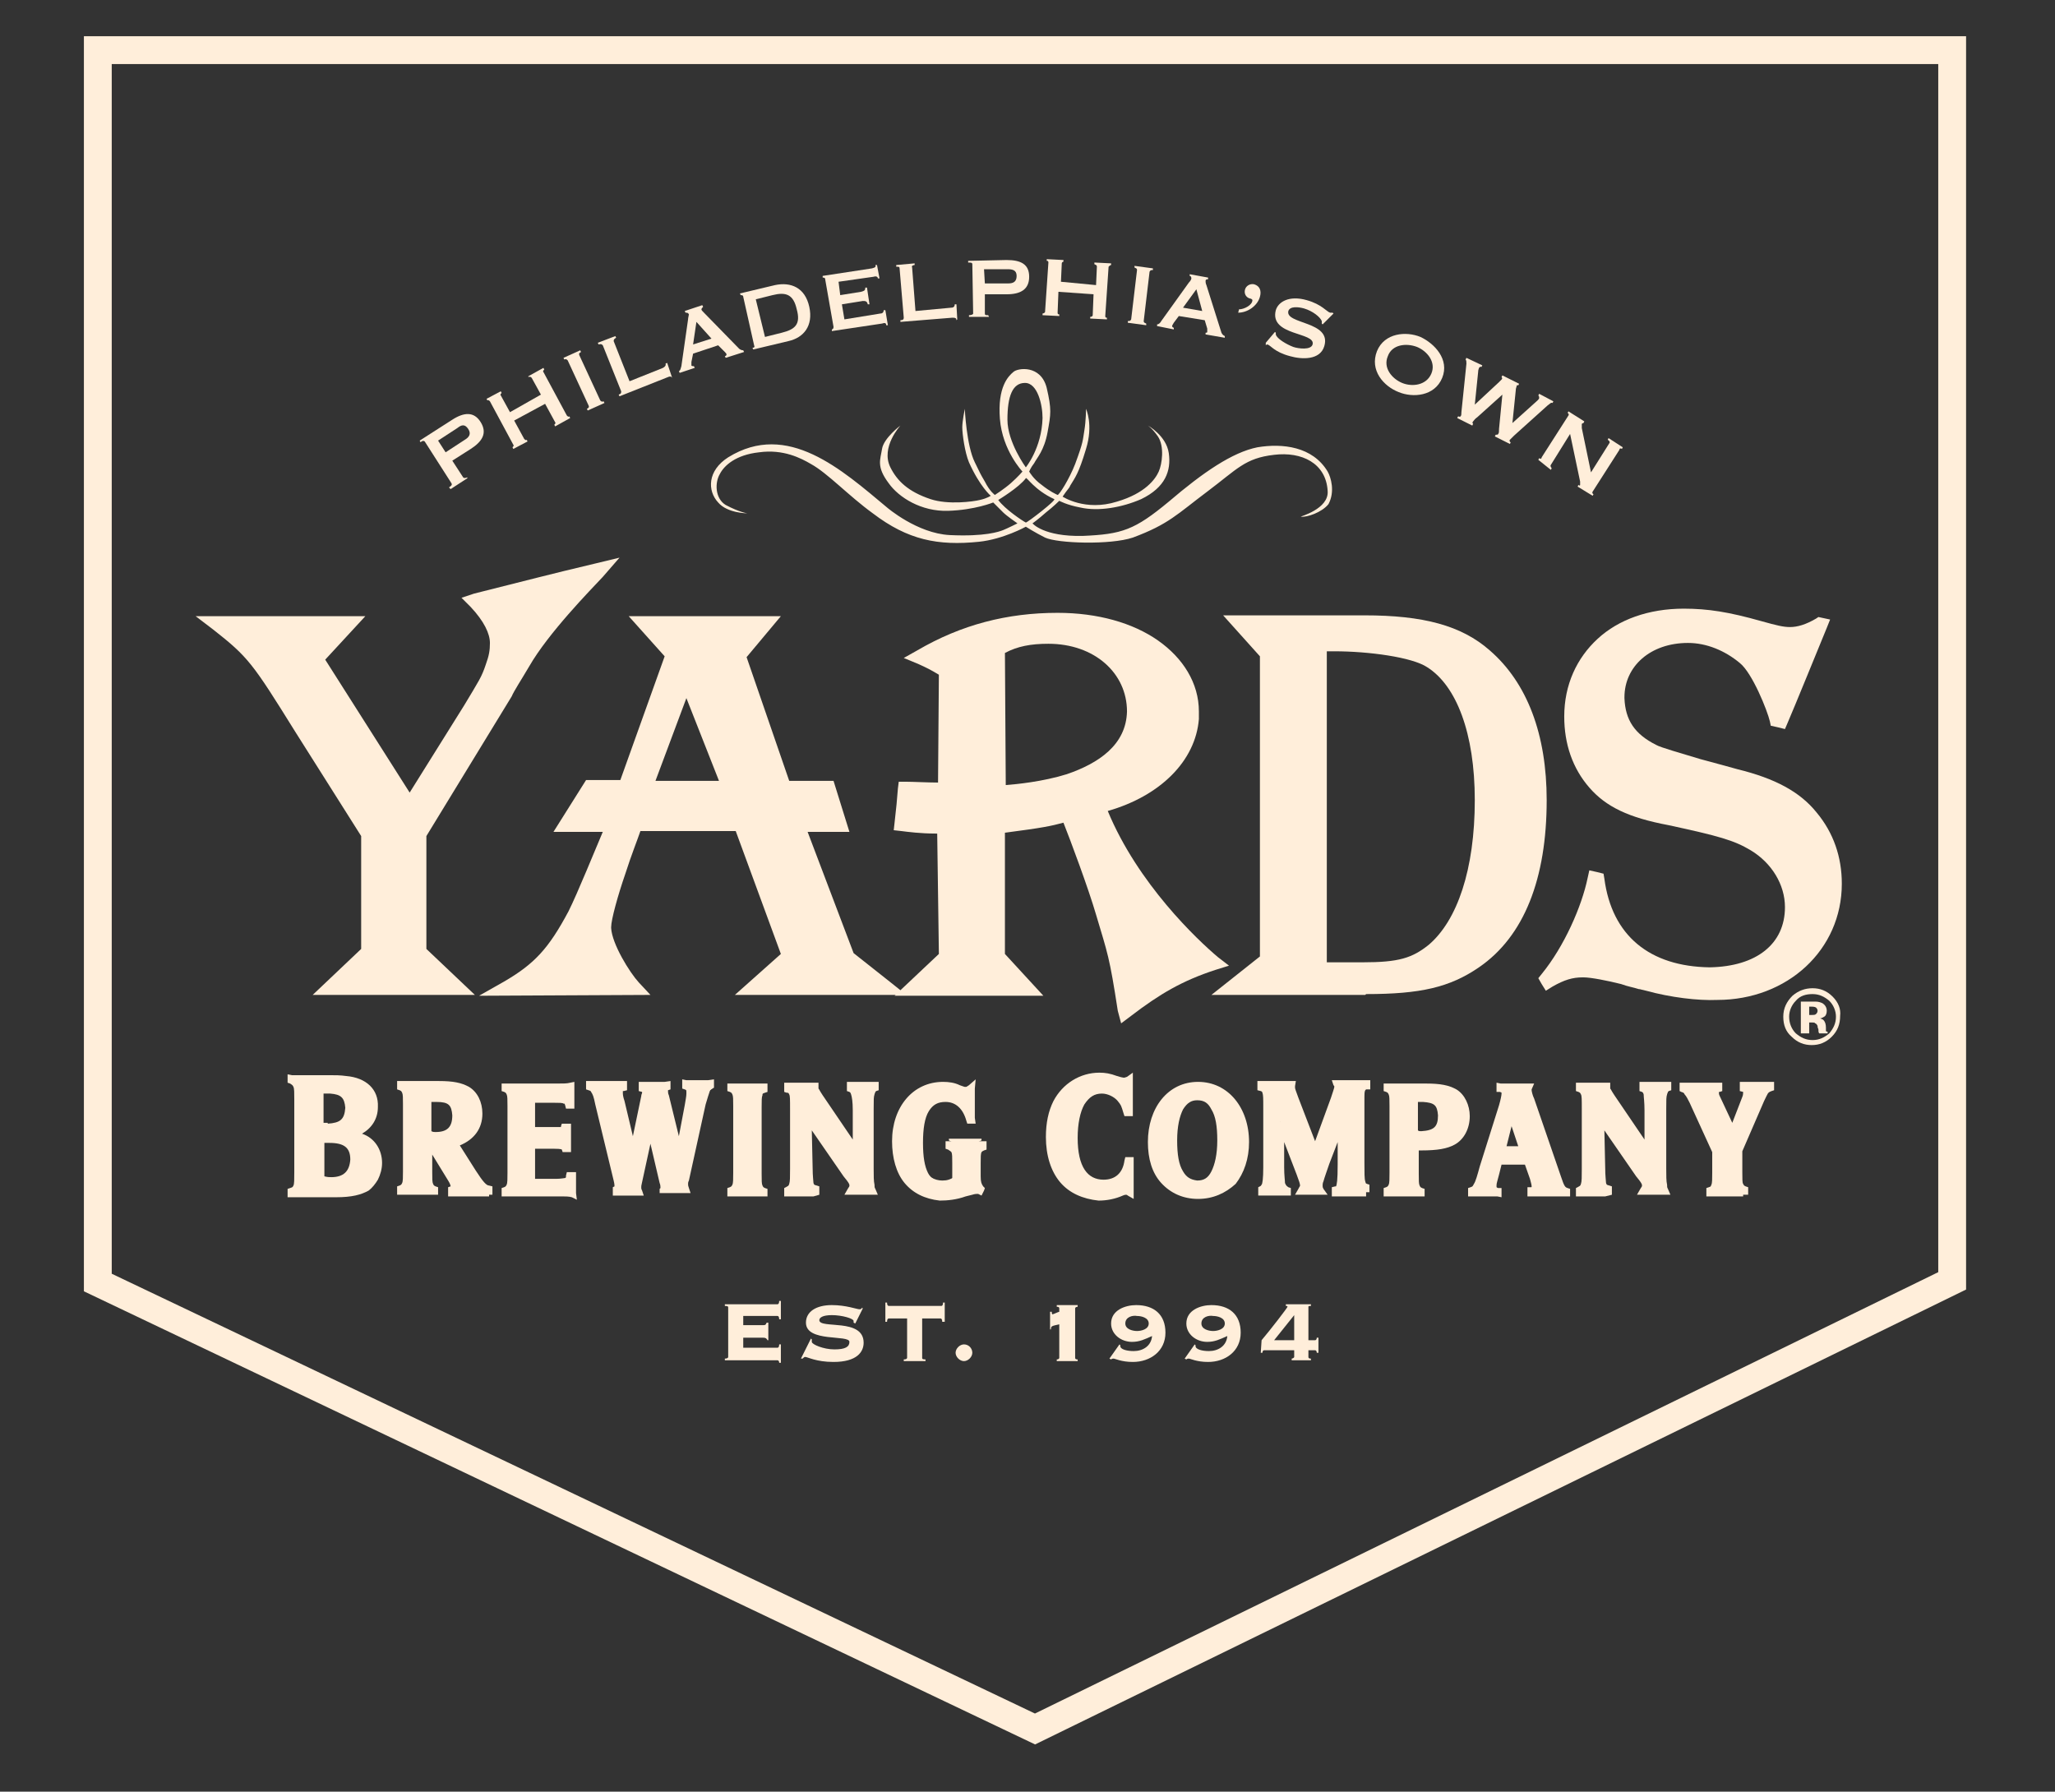
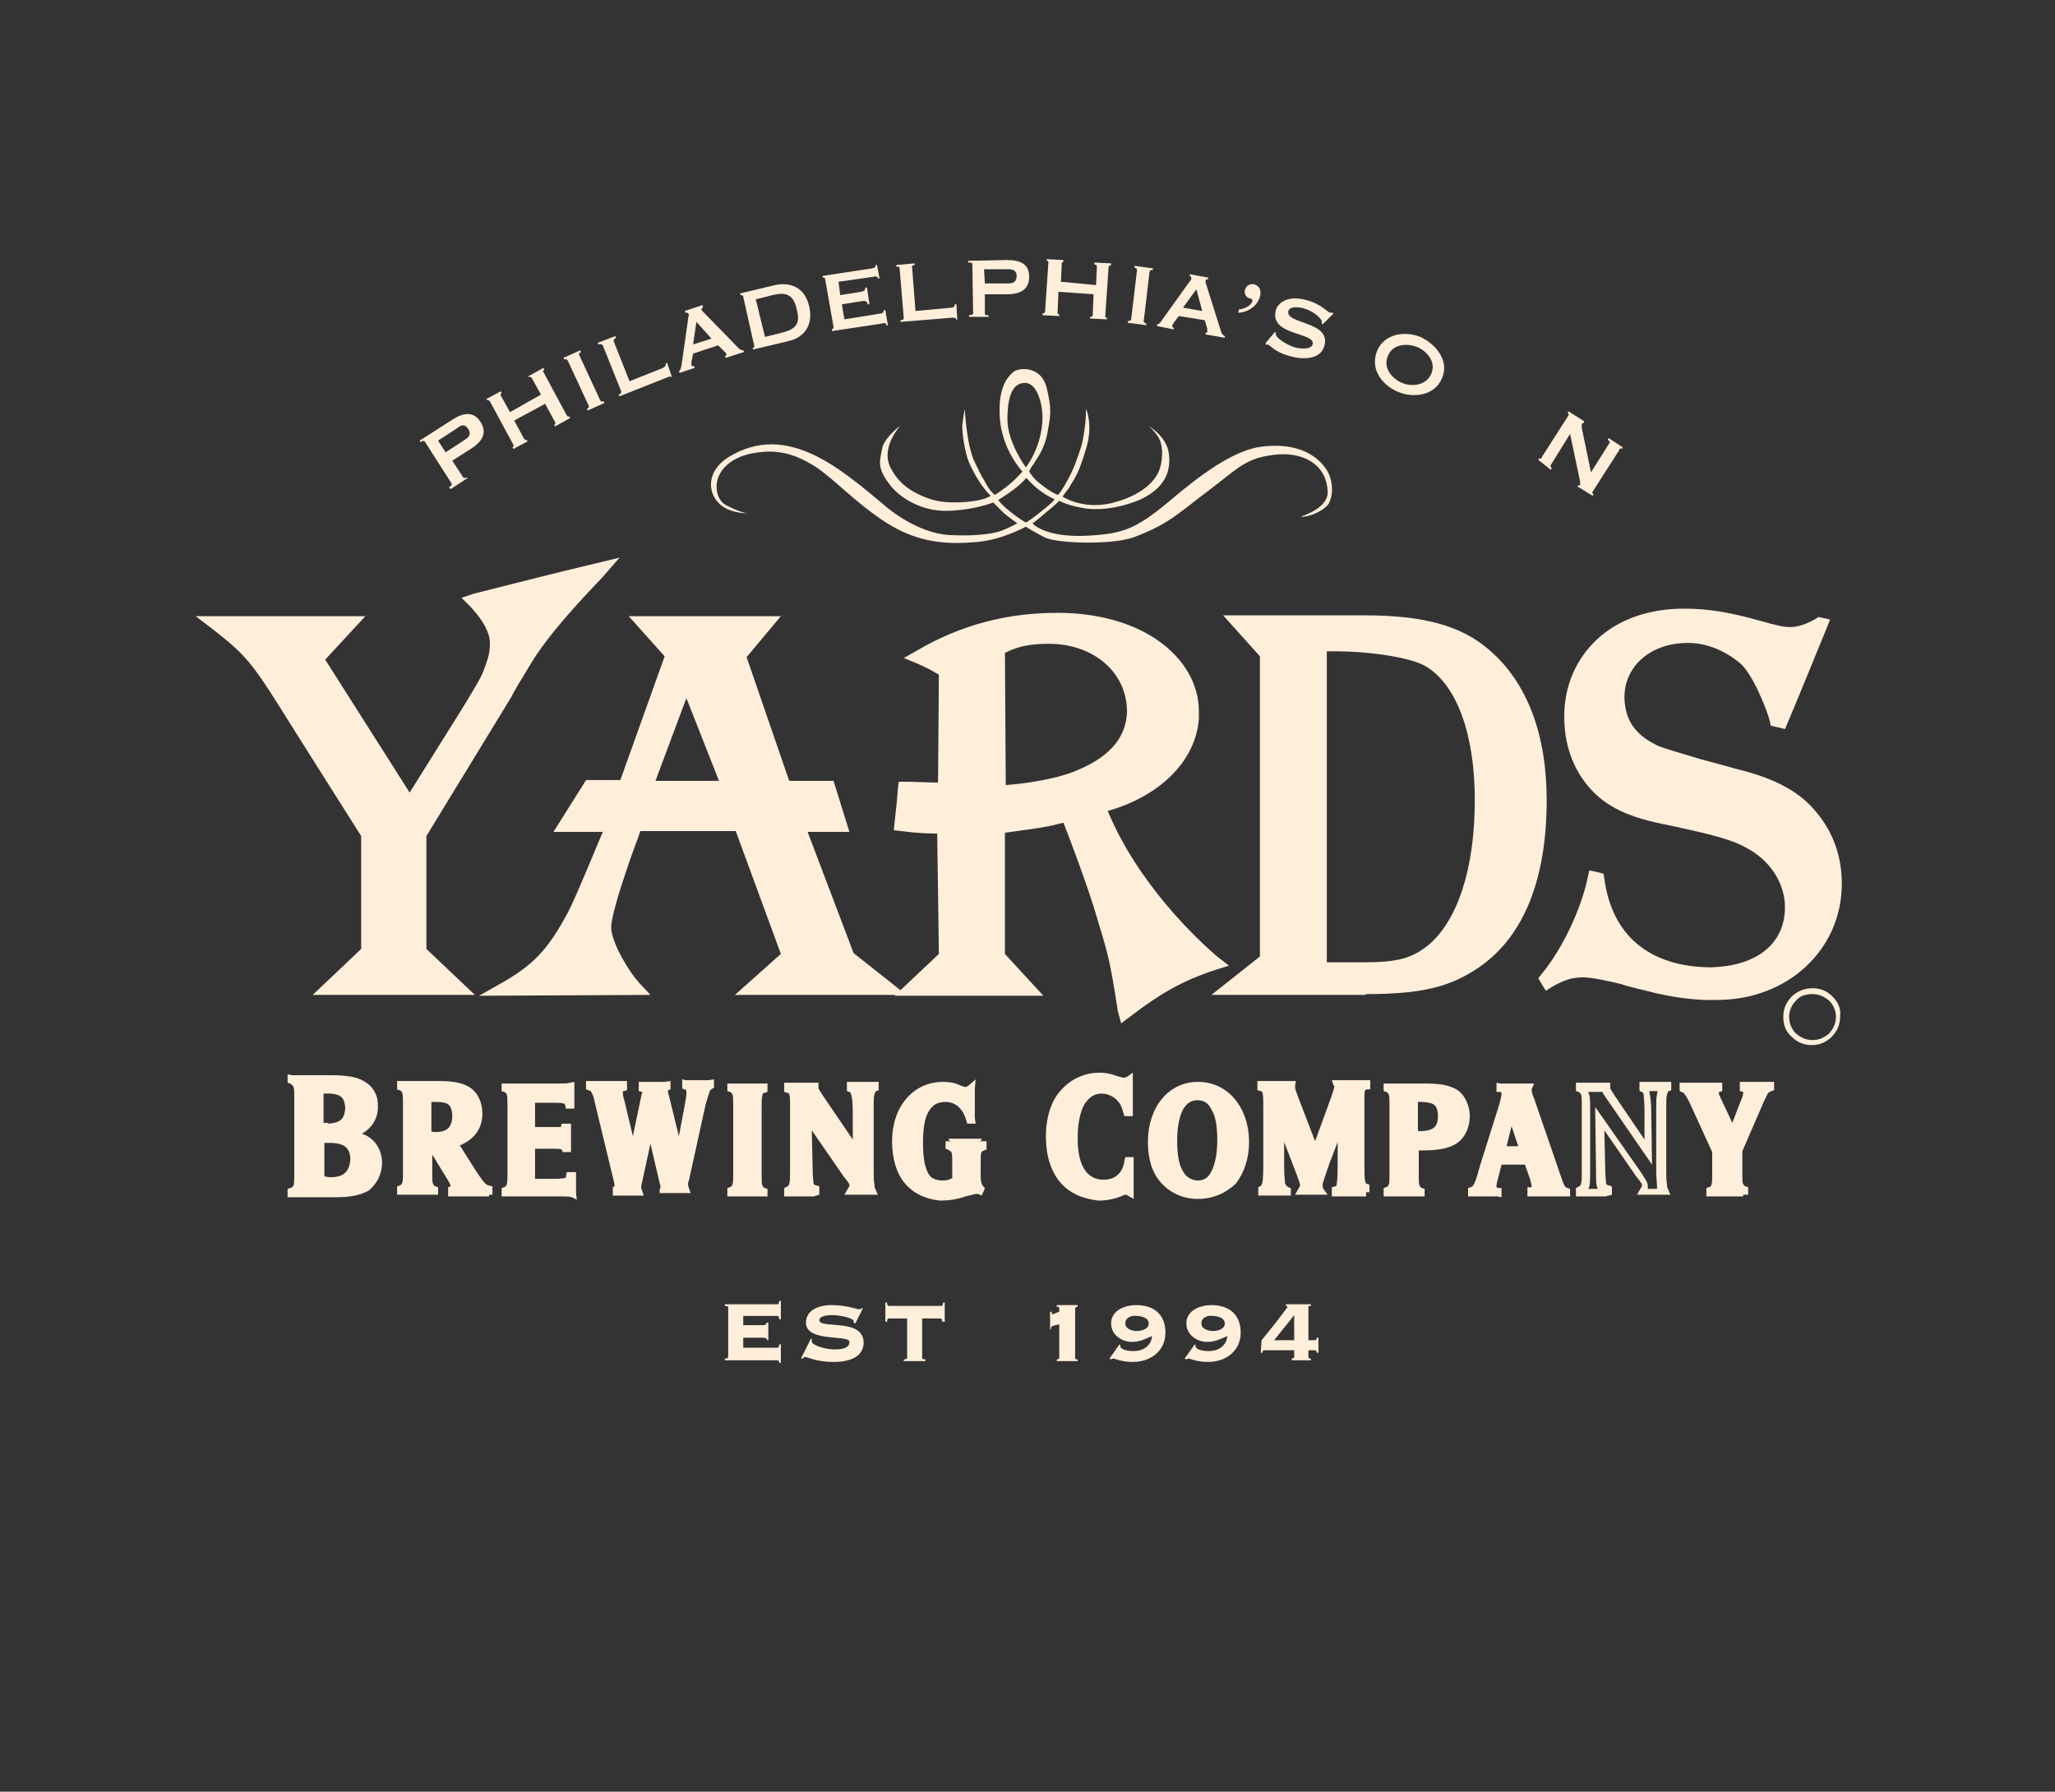
<svg xmlns="http://www.w3.org/2000/svg" version="1.1" id="Layer_1" x="0px" y="0px" viewBox="0 0 245.8 214.3" style="enable-background:new 0 0 245.8 214.3;" xml:space="preserve">
  <rect x="0" y="0" width="245.8" height="214.3" fill="#333333" stroke="none" />
  <style type="text/css">
	.st0{fill:none;stroke:#FFEEDA;stroke-width:3.329;stroke-miterlimit:10;}
	.st1{fill:#FFEEDA;}
</style>
  <g>
-     <polygon class="st0" points="123.8,206.8 233.5,153.2 233.5,6 11.7,6 11.7,153.4  " />
    <g>
      <path class="st1" d="M158.8,56.4c-1.8-3-5.4-3.4-8.4-2.9c-3,0.6-6.5,3-10.6,6.5c-4.1,3.4-5.6,3.9-10.3,4.1c-4.7,0.1-6-1.5-6-1.5    s0.7-0.5,1.6-1.3c0.9-0.7,1.6-1.4,1.6-1.4s0.9,0.5,2.5,0.8c2.2,0.5,5,0,7.3-1c2.9-1.4,3.6-3.4,3.3-5.5s-2.5-3.3-2.5-3.3    s0.5,0.3,1.2,1.3c0.8,1.2,0.5,3.3,0.1,4.2s-1.6,2.6-5,3.6c-3.8,1.2-6.5-0.6-6.5-0.6c0.6-0.9,0.8-1,0.9-1.3c0.6-1,1-1.4,1.9-4.4    c0.9-2.9,0-4.8,0-4.8s0,1.4-0.2,2.6c-0.2,1.2-0.1,1.3-1.1,4c-0.7,1.8-1.9,3.7-2.1,3.7c-0.2-0.1-0.9-0.4-1.9-1.2    c-1-0.7-1.5-1.6-1.5-1.6s0.2-0.5,0.6-1c0.3-0.6,1.2-1.5,1.6-3.7s0.5-2.7-0.1-5.3c-0.7-2.8-3.5-2.4-4-1.9c-0.6,0.5-1.9,1.8-1.6,5.6    s2.7,6.3,2.7,6.3s-0.5,0.6-1.4,1.4c-0.8,0.7-1.9,1.4-1.9,1.4s-0.6-0.4-1.2-1.6c-0.7-1.2-0.4-0.7-1.2-2.3c-1-2-1.2-6.4-1.2-6.4    s-0.3,1.5-0.3,2.2c0,0.8,0.3,3,0.8,4.2c1.3,2.9,2.6,4,2.6,4s-0.4,0.3-1.3,0.5c-0.8,0.2-3.8,0.6-5.9-0.1c-2.7-0.9-4-2.2-4.8-3.8    c-1.2-2.4,1.2-5,1.2-5s-2,1.5-2.2,2.8s-0.7,2.1,0.8,4.1c1.2,1.7,3.9,3.4,7.1,3.3c3.2-0.1,5.4-1,5.4-1s0.8,0.8,1.2,1.2    c0.4,0.4,1.7,1.3,1.7,1.3s-1.2,0.6-1.7,0.8s-2.2,0.8-6.4,0.6c-3.9-0.2-7.5-3.3-7.5-3.3c-5.4-4.5-11.9-10.4-19-6    c-2.5,1.6-2.5,4-1.2,5.4c1.1,1.3,3.5,1.3,3.5,1.3s-0.9-0.1-2.6-1c-1.3-0.8-1.3-2.7-0.7-3.7c0.5-1,1.9-2.3,4.7-2.6    c2.9-0.4,5,0.7,6.2,1.4c2,1.1,4.5,3.8,7.4,5.9c4.2,3.2,7.8,3.9,12.7,3.4c2.9-0.3,5.6-1.8,5.6-1.8s1.1,0.7,2.3,1.3    c1.5,0.7,7.8,0.9,10.5,0c4.3-1.6,5.3-2.8,8.9-5.5c3.6-2.7,4.5-4,8-4.4c3.3-0.4,6.2,1,6.4,4.3c0.2,2.2-3.4,3.1-3.2,3.1    c0.7,0.1,2.5-0.5,3.3-1.5C159.7,58.8,159.2,57.1,158.8,56.4L158.8,56.4z M120.5,50.2c0-2.8,0.6-4.4,2.1-4.4s2.1,2.6,2.1,4.2    c-0.1,3.6-2,5.9-2,5.9S120.5,52.9,120.5,50.2L120.5,50.2z M119.4,59.8c0,0,2.5-1.5,3.3-2.6c0.1-0.2,1,1.4,3.4,2.5    c0.3,0.1-3.2,2.8-3.4,2.8C122.3,62.3,120.2,60.9,119.4,59.8L119.4,59.8z" />
      <path class="st1" d="M34.9,142.5c0.7-0.3,0.8-0.6,0.8-2.4v-8.7c0-1.6-0.1-2-0.8-2.3v-0.2h0.2h1.8h1.5c0.4,0,0.7,0,1,0    c0.7,0,1.3,0,1.9,0.1c2.2,0.2,3.4,1.3,3.4,3.2c0,1.8-1.1,2.9-3.1,3.3c0.7,0.1,0.9,0.1,1.3,0.3c1.5,0.4,2.4,1.6,2.4,3.1    c0,0.6-0.2,1.2-0.5,1.8c-0.3,0.5-0.6,0.9-1,1.2c-0.8,0.6-1.8,0.9-3.6,0.9c-0.4,0-0.9,0-1.5,0c-1,0-1.6,0-1.8,0h-0.3    c-0.5,0-1,0-1.6,0h-0.2L34.9,142.5L34.9,142.5z M39.3,134.9c1.7,0,2.5-0.8,2.5-2.4c0-1.4-0.8-2.1-2.3-2.1c-0.4,0-0.7,0-1.2,0.1    v4.3C38.7,134.9,38.9,134.9,39.3,134.9L39.3,134.9z M39.6,141.3c1.7,0,2.7-1,2.7-2.6s-1.1-2.5-2.9-2.5c-0.3,0-0.6,0-1.1,0.1v4.8    C39,141.3,39.3,141.3,39.6,141.3L39.6,141.3z" />
      <path class="st1" d="M40.2,143.2c-0.4,0-0.9,0-1.5,0l0,0c-1,0-1.6,0-1.8,0l0,0h-0.3c-0.4,0-1,0-1.6,0l0,0h-0.6v-0.5v-0.2v-0.3    l0.3-0.1c0.3-0.1,0.3-0.1,0.4-0.3l0,0c0.1-0.2,0.1-0.7,0.1-1.6l0,0v-8.7c0-0.8,0-1.3-0.1-1.5l0,0c-0.1-0.2-0.1-0.2-0.4-0.4l0,0    l-0.3-0.1v-0.3v-0.7l0.5,0.1h0.2h1.8h1.5c0.4,0,0.7,0,1,0l0,0c0.7,0,1.3,0,2,0.1l0,0c2.4,0.2,3.9,1.6,3.8,3.7l0,0    c0,1.4-0.7,2.5-1.9,3.2l0,0c1.5,0.5,2.4,1.9,2.4,3.5l0,0c0,0.7-0.2,1.4-0.5,2l0,0c-0.3,0.5-0.7,1-1.1,1.3l0,0    C43.2,142.9,42.1,143.2,40.2,143.2L40.2,143.2C40.3,143.2,40.3,143.2,40.2,143.2L40.2,143.2L40.2,143.2z M37,142.2    c0.1,0,0.7,0,1.8,0l0,0c0.6,0,1.1,0,1.5,0l0,0c1.8,0,2.6-0.2,3.3-0.8l0,0c0.4-0.3,0.7-0.6,0.9-1l0,0c0.3-0.5,0.4-1.1,0.4-1.6l0,0    c0-1.3-0.7-2.3-2-2.7l0,0c-0.5-0.1-0.5-0.1-1.3-0.3l0,0v-0.9c2-0.4,2.7-1.3,2.8-2.8l0,0c0-1.7-0.9-2.5-3-2.8l0,0    c-0.6-0.1-1.2-0.1-1.9-0.1l0,0c-0.3,0-0.6,0-1,0l0,0H37h-1c0,0.1,0.1,0.1,0.1,0.2l0,0c0.1,0.4,0.2,1,0.2,1.8l0,0v8.7    c0,0.9,0,1.4-0.2,1.9l0,0c0,0.1,0,0.1-0.1,0.2l0,0c0.3,0,0.5,0,0.8,0l0,0L37,142.2L37,142.2L37,142.2z M38.2,141.6l-0.4-0.1v-5.6    h0.4c0.5-0.1,0.8-0.1,1.2-0.1l0,0c1,0,1.8,0.2,2.5,0.8l0,0c0.6,0.5,0.9,1.3,0.9,2.2l0,0c0,0.9-0.3,1.7-0.9,2.2l0,0    c-0.6,0.5-1.4,0.8-2.3,0.8l0,0v-0.5v-0.5c1.5,0,2.2-0.7,2.3-2.1l0,0c0-1.4-0.7-2-2.5-2l0,0c-0.2,0-0.4,0-0.6,0l0,0v4    c0.4,0.1,0.6,0.1,0.9,0.1l0,0v0.5v0.5C39.2,141.8,38.9,141.7,38.2,141.6L38.2,141.6L38.2,141.6z M38.2,135.3l-0.4-0.1v-5.1h0.4    c0.5-0.1,0.9-0.1,1.3-0.1l0,0c0.8,0,1.5,0.2,2,0.7l0,0c0.5,0.5,0.7,1.1,0.7,1.9l0,0c0,0.9-0.2,1.6-0.8,2.1l0,0    c-0.5,0.5-1.3,0.7-2.2,0.7l0,0v-0.5v-0.5c1.5-0.1,2-0.5,2.1-1.9l0,0c-0.1-1.2-0.5-1.6-1.8-1.7l0,0c-0.2,0-0.5,0-0.8,0l0,0v3.5    c0.2,0,0.3,0,0.5,0l0,0v0.5v0.5l0,0l0,0C38.9,135.4,38.7,135.3,38.2,135.3L38.2,135.3L38.2,135.3z" />
      <path class="st1" d="M48,142.5c0.6-0.2,0.7-0.6,0.7-2.2v-8c0-1.5-0.1-1.9-0.7-2.1V130c0.5,0,0.6,0,1.2,0h1.3h1.7h0.3    c1.6,0,2.6,0.2,3.4,0.7c0.8,0.5,1.4,1.6,1.4,2.8c0,1.7-1.1,3-3,3.5l2.2,3.5c0.9,1.4,1.4,1.9,1.9,2v0.2h-0.2H56h-1.9h-0.2v-0.2    c0.2,0,0.3-0.2,0.3-0.4s-0.1-0.6-0.4-1l-2.3-3.8h-0.4v3.1c0,1.5,0.1,1.9,0.8,2.2v0.2h-0.2c-0.4,0-1,0-1.8,0s-1.4,0-1.8,0h-0.2    v-0.3H48z M51.2,135.8c0.4,0.1,0.5,0.1,0.9,0.1c1.6,0,2.5-0.9,2.5-2.4c0-1.4-0.8-2.1-2.3-2.1c-0.4,0-0.6,0-1,0.1v4.3H51.2z" />
      <path class="st1" d="M58.5,143.1h-0.2h-2.2h-1.9h-0.6v-0.5V142l0.3-0.1c0-0.1-0.1-0.4-0.3-0.7l0,0l-1.9-3.1v2.1    c0,0.8,0,1.2,0.1,1.4l0,0c0.1,0.2,0.1,0.2,0.3,0.3l0,0l0.3,0.1v0.3v0.6h-0.5h-0.2c-0.4,0-1,0-1.8,0l0,0c-0.8,0-1.4,0-1.8,0l0,0    h-0.6v-0.5v-0.2v-0.3l0.3-0.1c0.2-0.1,0.2-0.1,0.3-0.3l0,0c0.1-0.2,0.1-0.7,0.1-1.4l0,0v-8c0-0.8,0-1.2-0.1-1.4l0,0    c-0.1-0.2-0.1-0.2-0.3-0.3l0,0l-0.3-0.1V130v-0.7H48c0.5,0,0.6,0,1.2,0l0,0h1.3h1.7h0.3c1.7,0,2.7,0.2,3.6,0.7l0,0    c1,0.6,1.6,1.8,1.6,3.2l0,0c0,1.8-1,3.1-2.7,3.8l0,0l1.9,3c0.9,1.4,1.3,1.8,1.6,1.8l0,0l0.4,0.1v0.4v0.6h-0.4V143.1z M51.2,136.8    h0.6l2.5,4c0.3,0.5,0.5,0.8,0.5,1.2l0,0v0.1l0,0h1.3h1.2c-0.3-0.4-0.7-0.8-1.1-1.5l0,0l-2.6-4l0.6-0.2c1.8-0.5,2.6-1.5,2.7-3l0,0    c0-1-0.5-2-1.2-2.4l0,0c-0.7-0.4-1.6-0.6-3.2-0.6l0,0h-0.3h-1.7h-1.3c-0.1,0-0.2,0-0.3,0l0,0c0,0,0,0.1,0.1,0.1l0,0    c0.1,0.4,0.2,0.9,0.2,1.7l0,0v8c0,0.8,0,1.3-0.2,1.7l0,0v0.1l0,0c0.3,0,0.6,0,1,0l0,0c0.4,0,0.7,0,1,0l0,0c0,0,0-0.1-0.1-0.1l0,0    c-0.1-0.4-0.2-0.9-0.2-1.7l0,0v-3.6L51.2,136.8L51.2,136.8z M51.1,136.2l-0.4-0.1v-5l0.4-0.1c0.4-0.1,0.7-0.1,1.1-0.1l0,0    c0.8,0,1.5,0.2,2,0.6l0,0c0.5,0.5,0.7,1.1,0.7,1.9l0,0c0,0.8-0.3,1.6-0.8,2.1l0,0c-0.5,0.5-1.3,0.8-2.1,0.8l0,0l0,0l0,0    C51.7,136.3,51.5,136.3,51.1,136.2L51.1,136.2L51.1,136.2z M52.1,135.4c1.4,0,2-0.6,2-2l0,0c-0.1-1.2-0.4-1.6-1.9-1.6l0,0    c-0.2,0-0.4,0-0.6,0l0,0v3.5C51.8,135.4,51.9,135.4,52.1,135.4L52.1,135.4L52.1,135.4z" />
      <path class="st1" d="M60.4,142.5c0.6-0.2,0.7-0.6,0.7-2.2v-8c0-1.5-0.1-1.9-0.7-2.1V130h6.1c0.9,0,1.2,0,1.7-0.1v0.2    c0,0.3,0,0.6,0,0.9c0,0.3,0,0.6,0,0.9v0.2H68c-0.1-0.5-0.5-0.7-1.7-0.7h-2.8v3.8h2.7c0.6,0,0.7,0,0.9-0.1c0.3-0.1,0.4-0.2,0.5-0.4    h0.2v0.2c0,0.3,0,0.7,0,1c0,0.4,0,0.7,0,1v0.2h-0.1c0-0.2-0.1-0.2-0.2-0.3c-0.2-0.2-0.4-0.2-1.2-0.2h-2.7v4.5h3    c1.3,0,1.6-0.1,1.7-0.8h0.2v0.2c0,0.3,0,0.6,0,0.9c0,0.3,0,0.6,0,1v0.2c-0.4-0.1-0.6-0.1-1.9-0.1L60.4,142.5L60.4,142.5    L60.4,142.5z" />
      <path class="st1" d="M68.4,143.2c-0.4-0.1-0.5-0.1-1.8-0.1l0,0H60v-0.5v-0.2v-0.3l0.3-0.1c0.2-0.1,0.2-0.1,0.3-0.3l0,0    c0.1-0.2,0.1-0.7,0.1-1.4l0,0v-8c0-0.8,0-1.2-0.1-1.4l0,0c-0.1-0.2-0.1-0.2-0.3-0.3l0,0l-0.3-0.1v-0.3v-0.6h6.6    c0.9,0,1.2,0,1.6-0.1l0,0l0.5-0.1v0.5v0.2c0,0.3,0,0.6,0,0.9l0,0c0,0.3,0,0.6,0,0.9l0,0v0.7h-0.5h-0.5l-0.1-0.4    c-0.1-0.2,0-0.2-0.2-0.2l0,0c-0.1-0.1-0.5-0.1-1.1-0.1l0,0H64v2.9h2.2c0.6,0,0.6,0,0.8,0l0,0c0.1,0,0.1,0,0.1,0l0,0c0,0,0,0,0-0.1    l0,0l0.1-0.3h0.5h0.6v0.5v0.2c0,0.3,0,0.6,0,1l0,0c0,0.4,0,0.7,0,1l0,0v0.7h-0.5h-0.5l-0.1-0.3l0,0l0,0l0,0l0,0c0,0,0-0.1-0.9-0.1    l0,0H64v3.6h2.5c0.6,0,1-0.1,1.1-0.1l0,0c0.1-0.1,0.1,0,0.1-0.3l0,0l0.1-0.4h0.4h0.7v0.5v0.2c0,0.3,0,0.7,0,0.9l0,0    c0,0.2,0,0.6,0,0.9l0,0l0.1,0.8L68.4,143.2L68.4,143.2L68.4,143.2z M66.6,142.2c0.7,0,1.1,0,1.4,0l0,0c0-0.2,0-0.4,0-0.7l0,0v-0.1    l0,0c-0.4,0.1-0.8,0.1-1.4,0.2l0,0h-3.5v-5.4h3.2c0.5,0,0.8,0,1,0.1l0,0c0-0.1,0-0.2,0-0.4l0,0c0-0.1,0-0.2,0-0.3l0,0l0,0l0,0    c-0.3,0.1-0.4,0.1-1,0.1l0,0h-3.2V131h3.2c0.6,0,1,0,1.4,0.2l0,0v-0.1l0,0c0-0.2,0-0.4,0-0.6l0,0c-0.3,0-0.7,0-1.2,0l0,0h-5.2    c0,0.1,0,0.1,0.1,0.2l0,0c0.1,0.4,0.2,0.9,0.2,1.7l0,0v8c0,0.8,0,1.3-0.2,1.7l0,0c0,0.1,0,0.1-0.1,0.1l0,0H66.6L66.6,142.2    L66.6,142.2z" />
      <path class="st1" d="M73.8,142.5c0.1-0.1,0.2-0.2,0.2-0.4s0-0.4-0.1-0.8l-2.2-9.1c-0.2-1-0.3-1.2-0.5-1.6    c-0.1-0.2-0.3-0.3-0.5-0.4V130c0.6,0,0.7,0,1.9,0c1.2,0,1.4,0,2,0v0.2c-0.3,0.1-0.5,0.3-0.5,0.7c0,0.2,0,0.5,0.2,1.1l1.4,6.2    l1.5-6.9c0-0.2,0.1-0.4,0.1-0.5c0-0.3-0.1-0.5-0.4-0.6V130h0.2c0.3,0,0.7,0,1.2,0s0.9,0,1.3,0h0.2v0.2c-0.2,0.1-0.3,0.2-0.3,0.5    c0,0.1,0,0.4,0.1,0.6l1.7,7l1.2-5.8c0.1-0.6,0.2-1.2,0.2-1.4c0-0.6-0.2-0.8-0.5-0.9V130h0.2c0.3,0,0.8,0,1.3,0s1,0,1.3,0h0.2v0.2    c-0.3,0.2-0.4,0.3-0.5,0.5c-0.2,0.4-0.3,1-0.5,1.7l-2,9.1c-0.1,0.2-0.1,0.4-0.1,0.5c0,0.2,0,0.4,0.1,0.6h-2.6v-0.2    c0.1-0.1,0.1-0.1,0.1-0.2c0-0.1,0-0.4-0.1-0.8l-1.6-6.7l-1.4,6.6c-0.1,0.4-0.1,0.5-0.1,0.7s0,0.3,0.1,0.6H74v-0.1H73.8z" />
-       <path class="st1" d="M78.9,143.1v-0.5v-0.4l0.1-0.1c0-0.1,0-0.4-0.1-0.6l0,0l-1.1-4.7l-1,4.6c-0.1,0.4-0.1,0.5-0.1,0.6l0,0    c0,0.2,0,0.2,0.1,0.4l0,0L77,143h-3.7v-0.5v-0.2V142l0.2-0.1l0,0l0,0c0-0.1,0-0.3-0.1-0.7l0,0l-2.2-9.1c-0.2-1-0.3-1.2-0.5-1.5    l0,0c-0.1-0.2-0.1-0.1-0.3-0.2l0,0l-0.3-0.1V130v-0.7h0.5c0.6,0,0.7,0,1.9,0l0,0c1.2,0,1.3,0,2,0l0,0H75v0.5v0.6l-0.4,0.1h-0.1    l0,0c0,0,0,0.1,0,0.2l0,0c0,0.2,0,0.4,0.2,1l0,0l1,4.2l1-4.8c0-0.2,0.1-0.3,0.1-0.4l0,0c0-0.1,0-0.1,0-0.1l0,0l-0.4-0.1v-0.4v-0.7    h0.5h0.2c0.3,0,0.7,0,1.2,0l0,0c0.5,0,0.9,0,1.2,0l0,0l0.7-0.1v0.5v0.5l-0.3,0.1v0.1l0,0c0,0.1,0,0.3,0.1,0.5l0,0l1.2,4.9l0.7-3.7    c0.1-0.6,0.2-1.1,0.2-1.4l0,0c0-0.5,0-0.4-0.2-0.5l0,0l-0.3-0.1v-0.4v-0.7l0.5,0.1h0.1c0.4,0,0.8,0,1.3,0l0,0c0.5,0,0.9,0,1.2,0    l0,0l0.7-0.1v0.5v0.5l-0.2,0.1c-0.3,0.2-0.2,0.1-0.3,0.3l0,0c-0.1,0.3-0.3,0.9-0.5,1.6l0,0l-2,9.1c-0.1,0.2-0.1,0.3-0.1,0.4l0,0    c0,0.2,0,0.2,0.1,0.5l0,0l0.2,0.6h-3.7V143.1z M81.4,142.2c0-0.1,0-0.1,0-0.2l0,0c0-0.2,0-0.4,0.1-0.6l0,0l2-9.1    c0.2-0.7,0.3-1.3,0.5-1.8l0,0l0,0l0,0c-0.2,0-0.4,0-0.6,0l0,0c-0.2,0-0.4,0-0.6,0l0,0c0.1,0.2,0.1,0.4,0.1,0.6l0,0    c0,0.3-0.1,0.9-0.2,1.5l0,0l-1.2,5.8h-0.9l-1.6-7c-0.1-0.3-0.1-0.5-0.1-0.7l0,0c0-0.1,0-0.2,0-0.2l0,0c-0.2,0-0.5,0-0.7,0l0,0    c-0.2,0-0.4,0-0.6,0l0,0c0,0.1,0,0.2,0,0.3l0,0c0,0.2,0,0.4-0.1,0.6l0,0l-1.5,6.9h-0.9l-1.4-6.2c-0.1-0.6-0.2-0.9-0.2-1.2l0,0    c0-0.1,0-0.2,0-0.4l0,0c-0.3,0-0.6,0-1.1,0l0,0c-0.4,0-0.7,0-0.9,0l0,0c0.2,0.4,0.3,0.7,0.5,1.6l0,0l2.2,9.1    c0.1,0.4,0.1,0.6,0.1,0.9l0,0v0.1l0,0h1.4v-0.1l0,0c0-0.2,0-0.4,0.1-0.8l0,0l1.4-6.6h0.9l1.6,6.7c0.1,0.3,0.1,0.6,0.1,0.8l0,0    H81.4L81.4,142.2L81.4,142.2z" />
+       <path class="st1" d="M78.9,143.1v-0.5v-0.4l0.1-0.1c0-0.1,0-0.4-0.1-0.6l0,0l-1.1-4.7l-1,4.6c-0.1,0.4-0.1,0.5-0.1,0.6l0,0    c0,0.2,0,0.2,0.1,0.4l0,0L77,143h-3.7v-0.5v-0.2V142l0.2-0.1l0,0l0,0c0-0.1,0-0.3-0.1-0.7l0,0l-2.2-9.1c-0.2-1-0.3-1.2-0.5-1.5    l0,0c-0.1-0.2-0.1-0.1-0.3-0.2l0,0l-0.3-0.1V130v-0.7h0.5c0.6,0,0.7,0,1.9,0l0,0c1.2,0,1.3,0,2,0l0,0H75v0.5v0.6l-0.4,0.1h-0.1    l0,0c0,0,0,0.1,0,0.2l0,0c0,0.2,0,0.4,0.2,1l0,0l1,4.2l1-4.8c0-0.2,0.1-0.3,0.1-0.4l0,0c0-0.1,0-0.1,0-0.1l0,0l-0.4-0.1v-0.4v-0.7    h0.5h0.2c0.3,0,0.7,0,1.2,0l0,0c0.5,0,0.9,0,1.2,0l0,0l0.7-0.1v0.5v0.5l-0.3,0.1v0.1l0,0c0,0.1,0,0.3,0.1,0.5l0,0l1.2,4.9l0.7-3.7    c0.1-0.6,0.2-1.1,0.2-1.4l0,0c0-0.5,0-0.4-0.2-0.5l0,0l-0.3-0.1v-0.4v-0.7l0.5,0.1h0.1c0.4,0,0.8,0,1.3,0l0,0c0.5,0,0.9,0,1.2,0    l0,0l0.7-0.1v0.5v0.5l-0.2,0.1c-0.3,0.2-0.2,0.1-0.3,0.3l0,0c-0.1,0.3-0.3,0.9-0.5,1.6l0,0l-2,9.1c-0.1,0.2-0.1,0.3-0.1,0.4l0,0    c0,0.2,0,0.2,0.1,0.5l0,0l0.2,0.6h-3.7V143.1z M81.4,142.2c0-0.1,0-0.1,0-0.2l0,0c0-0.2,0-0.4,0.1-0.6l0,0l2-9.1    c0.2-0.7,0.3-1.3,0.5-1.8l0,0l0,0l0,0c-0.2,0-0.4,0-0.6,0l0,0c-0.2,0-0.4,0-0.6,0l0,0c0.1,0.2,0.1,0.4,0.1,0.6l0,0    c0,0.3-0.1,0.9-0.2,1.5l0,0l-1.2,5.8h-0.9l-1.6-7c-0.1-0.3-0.1-0.5-0.1-0.7l0,0c0-0.1,0-0.2,0-0.2l0,0c-0.2,0-0.5,0-0.7,0l0,0    c-0.2,0-0.4,0-0.6,0l0,0c0,0.1,0,0.2,0,0.3c0,0.2,0,0.4-0.1,0.6l0,0l-1.5,6.9h-0.9l-1.4-6.2c-0.1-0.6-0.2-0.9-0.2-1.2l0,0    c0-0.1,0-0.2,0-0.4l0,0c-0.3,0-0.6,0-1.1,0l0,0c-0.4,0-0.7,0-0.9,0l0,0c0.2,0.4,0.3,0.7,0.5,1.6l0,0l2.2,9.1    c0.1,0.4,0.1,0.6,0.1,0.9l0,0v0.1l0,0h1.4v-0.1l0,0c0-0.2,0-0.4,0.1-0.8l0,0l1.4-6.6h0.9l1.6,6.7c0.1,0.3,0.1,0.6,0.1,0.8l0,0    H81.4L81.4,142.2L81.4,142.2z" />
      <path class="st1" d="M87.4,142.5c0.6-0.2,0.7-0.6,0.7-2.2v-8c0-1.5-0.1-1.9-0.7-2.1V130h0.2c0.4,0,1,0,1.8,0s1.4,0,1.8,0h0.2v0.2    c-0.6,0.2-0.7,0.6-0.7,2.1v8c0,1.6,0.1,1.9,0.7,2.2v0.2h-0.2c-0.4,0-1,0-1.8,0s-1.4,0-1.8,0h-0.2V142.5L87.4,142.5z" />
      <path class="st1" d="M91.4,143.1h-0.2c-0.4,0-1,0-1.8,0l0,0c-0.8,0-1.4,0-1.8,0l0,0H87v-0.5v-0.2v-0.3l0.3-0.1    c0.2-0.1,0.2-0.1,0.3-0.3l0,0c0.1-0.2,0.1-0.7,0.1-1.4l0,0v-8c0-0.8,0-1.2-0.1-1.4l0,0c-0.1-0.2-0.1-0.2-0.3-0.3l0,0l-0.3-0.1    v-0.3v-0.6h0.5h0.2c0.4,0,1,0,1.7,0l0,0c0.8,0,1.4,0,1.8,0l0,0h0.6v0.5v0.5l-0.3,0.1c-0.3,0.1-0.3,0.1-0.3,0.3l0,0    c-0.1,0.2-0.1,0.6-0.1,1.4l0,0v8c0,0.8,0,1.2,0.1,1.4l0,0c0.1,0.2,0.1,0.2,0.3,0.3l0,0l0.3,0.1v0.3v0.6H91.4L91.4,143.1z     M90.4,142.2v-0.1l0,0c-0.1-0.4-0.2-0.9-0.2-1.7l0,0v-8c0-0.8,0-1.3,0.2-1.7l0,0c0,0,0-0.1,0.1-0.1l0,0c-0.3,0-0.6,0-1,0l0,0    c-0.4,0-0.7,0-1,0l0,0c0,0,0,0.1,0.1,0.1l0,0c0.1,0.4,0.2,0.9,0.2,1.7l0,0v8c0,0.8,0,1.3-0.2,1.7l0,0v0.1l0,0c0.3,0,0.6,0,1,0l0,0    C89.8,142.2,90.1,142.2,90.4,142.2L90.4,142.2L90.4,142.2z" />
      <path class="st1" d="M95.1,139.9v-7c0-1.4,0-1.8-0.1-2.1c-0.1-0.3-0.3-0.5-0.6-0.5v-0.2c0.5,0,0.6,0,1.5,0s1.1,0,1.6,0    c0,0.2,0,0.3,0.1,0.4c0.1,0.2,0.1,0.3,0.5,0.8l4.5,6.5l-0.1-5c0-2.1-0.2-2.5-0.7-2.6V130c0.5,0,0.7,0,1.4,0c0.7,0,0.9,0,1.5,0v0.2    c-0.2,0.1-0.3,0.2-0.4,0.3s-0.1,0.3-0.1,0.4c-0.1,0.4-0.1,0.7-0.1,1.8v7.2c0,0.8,0,1.5,0.1,2c0,0.3,0,0.4,0.2,0.6h-2.7    c0.2-0.3,0.2-0.4,0.2-0.6c0-0.2-0.1-0.4-0.4-0.8l-0.4-0.5l-4.7-6.7l0.1,6c0,1,0.1,1.6,0.1,1.9c0.1,0.3,0.2,0.5,0.6,0.7v0.2    c-0.6,0-0.8,0-1.5,0s-0.9,0-1.5,0v-0.2C95,142.2,95.1,141.8,95.1,139.9L95.1,139.9z" />
      <path class="st1" d="M97.3,143.1c-0.6,0-0.7,0-1.5,0l0,0c-0.7,0-0.9,0-1.5,0l0,0h-0.5v-0.5v-0.5L94,142c0.3-0.2,0.3-0.1,0.4-0.4    l0,0c0.1-0.3,0.1-0.8,0.1-1.8l0,0l0,0v-7c0-1.4,0-1.7-0.1-1.9l0,0c-0.1-0.2-0.1-0.2-0.3-0.2l0,0l-0.3-0.1v-0.4v-0.7h0.5    c0.5,0,0.6,0,1.5,0l0,0c0.9,0,1,0,1.6,0l0,0h0.5v0.5c0,0.2,0,0.2,0,0.2l0,0c0.1,0.1,0.1,0.2,0.5,0.8l0,0l3.6,5.3v-3.5    c0-1-0.1-1.6-0.2-1.9l0,0c-0.1-0.3-0.1-0.2-0.2-0.3l0,0l-0.3-0.1v-0.4v-0.7h0.5c0.5,0,0.7,0,1.4,0l0,0c0.7,0,0.9,0,1.4,0l0,0h0.5    v0.5v0.5l-0.3,0.1c-0.1,0.1,0,0-0.1,0.1l0,0c0,0.1-0.1,0.2-0.1,0.3l0,0c-0.1,0.3-0.1,0.6-0.1,1.7l0,0v7.2c0,0.8,0,1.5,0.1,1.9l0,0    c0,0.3,0,0.3,0.1,0.5l0,0l0.3,0.7h-4l0.4-0.7c0.2-0.3,0.2-0.3,0.2-0.4l0,0c0-0.1,0-0.2-0.3-0.6l0,0l-0.4-0.5l-3.8-5.5l0.1,4.5    c0,1,0.1,1.6,0.1,1.8l0,0c0.1,0.2,0,0.2,0.4,0.3l0,0l0.3,0.1v0.3v0.7L97.3,143.1L97.3,143.1L97.3,143.1z M103.5,142.2    c0,0,0-0.1,0-0.2l0,0c0-0.5-0.1-1.2-0.1-2l0,0v-7.2c0-1.1,0-1.5,0.1-1.9l0,0c0-0.1,0-0.3,0.1-0.4l0,0c-0.2,0-0.4,0-0.6,0l0,0    c-0.2,0-0.3,0-0.4,0l0,0c0,0.1,0,0.1,0,0.2l0,0c0.1,0.5,0.2,1.1,0.2,2.1l0,0l0.1,6.5l-5.3-7.7c-0.4-0.6-0.5-0.7-0.6-0.9l0,0v-0.1    l0,0c-0.3,0-0.6,0-1.2,0l0,0c-0.2,0-0.4,0-0.5,0l0,0v0.1l0,0c0.2,0.4,0.2,0.9,0.2,2.2l0,0v7c0,1,0,1.6-0.1,2l0,0    c0,0.1-0.1,0.2-0.1,0.3l0,0c0.2,0,0.3,0,0.6,0l0,0c0.2,0,0.4,0,0.5,0l0,0c0-0.1-0.1-0.2-0.1-0.3l0,0c-0.1-0.4-0.1-1-0.2-2l0,0    l-0.1-7.5l5.5,8l0.4,0.5c0.3,0.4,0.4,0.7,0.4,1.1l0,0c0,0.1,0,0.1,0,0.2l0,0H103.5L103.5,142.2L103.5,142.2z" />
      <path class="st1" d="M116.7,142c-0.2,0-0.5,0.1-0.7,0.1l-0.8,0.2c-1.1,0.4-2.1,0.5-2.9,0.5c-3.2,0-5.2-2.5-5.2-6.5    c0-3.9,2.3-6.7,5.6-6.7c0.6,0,1.3,0.1,1.9,0.3s0.7,0.2,0.9,0.2c0.2,0,0.4-0.1,0.7-0.3v0.2v1.8v1.5v0.2h-0.1    c-0.4-1.7-1.6-2.7-3-2.7c-2.1,0-3.2,1.8-3.2,5.4c0,1.7,0.2,2.9,0.6,3.7s1.3,1.3,2.2,1.3c0.6,0,0.9-0.1,1.6-0.5v-2.3    c0-1.4-0.1-1.7-0.8-2v-0.2h0.2c0.4,0,1,0,1.9,0c1.1,0,1.2,0,1.8,0v0.2c-0.6,0.2-0.7,0.5-0.7,1.9v1.6c0,0.7,0.1,1.1,0.4,1.5    l-0.1,0.2C116.9,142.1,116.8,142,116.7,142L116.7,142z" />
      <path class="st1" d="M108.2,141.5c-1-1.2-1.5-3-1.5-5l0,0c0-4.1,2.5-7.1,6.1-7.1l0,0c0.7,0,1.4,0.1,2,0.4l0,0    c0.6,0.2,0.5,0.2,0.7,0.2l0,0c0.1,0,0.1,0,0.4-0.2l0,0l0.8-0.7l-0.1,1.1v0.2v1.8v1.5l0.1,0.7h-0.5h-0.5l-0.1-0.3    c-0.4-1.5-1.3-2.3-2.5-2.3l0,0c-0.9,0-1.5,0.3-2,1.1l0,0c-0.5,0.8-0.7,2.1-0.7,3.8l0,0c0,1.7,0.2,2.8,0.6,3.6l0,0    c0.3,0.6,1,1.1,1.8,1.1l0,0c0.5,0,0.6,0,1.1-0.3l0,0v-2c0-0.7,0-1.1-0.1-1.3l0,0c-0.1-0.1-0.1-0.1-0.4-0.3l0,0l-0.3-0.1v-0.3v-0.6    h0.5h0.2c0.3,0,1,0,1.9,0l0,0c1.1,0,1.2,0,1.8,0l0,0h0.5v0.5v0.5l-0.3,0.1c-0.2,0.1-0.2,0.1-0.3,0.2l0,0c-0.1,0.2-0.1,0.6-0.1,1.3    l0,0v1.6c0,0.7,0.1,0.9,0.3,1.2l0,0l0.2,0.2l-0.1,0.3l-0.3,0.6l-0.4-0.2c-0.1,0-0.1,0-0.1,0l0,0l0,0l0,0v-0.3v0.3    c-0.1,0-0.3,0-0.6,0.1l0,0l-0.8,0.2c-1.1,0.4-2.2,0.5-3.1,0.5l0,0l0,0l0,0C110.6,143.4,109.2,142.7,108.2,141.5L108.2,141.5    L108.2,141.5z M107.5,136.5c0,3.8,1.9,6,4.8,6l0,0c0.8,0,1.7-0.2,2.8-0.5l0,0l0.8-0.2c0.2,0,0.3-0.1,0.5-0.1l0,0    c-0.1-0.3-0.2-0.7-0.2-1.2l0,0v-1.6c0-0.7,0-1.2,0.2-1.6l0,0c0,0,0,0,0-0.1l0,0c-0.2,0-0.5,0-0.8,0l0,0c-0.4,0-0.8,0-1.1,0l0,0    v0.1l0,0c0.2,0.4,0.2,0.9,0.2,1.6l0,0v2.5l-0.2,0.1c-0.7,0.4-1.1,0.5-1.8,0.5l0,0c-1.1,0-2.2-0.6-2.6-1.6l0,0    c-0.5-1-0.6-2.2-0.6-3.9l0,0c0-1.8,0.3-3.3,0.9-4.3l0,0c0.6-1,1.6-1.6,2.8-1.6l0,0c1.1,0,2,0.5,2.6,1.3l0,0v-1.2    c-0.1,0-0.1,0-0.2,0l0,0c-0.2,0-0.5,0-1-0.2l0,0c-0.6-0.2-1.2-0.3-1.7-0.3l0,0C109.7,130.3,107.6,132.7,107.5,136.5L107.5,136.5    L107.5,136.5z" />
      <path class="st1" d="M135.1,129.2c0,0.8,0,1.4,0,1.8c0,0.5,0,1.1,0,1.6v0.2h-0.2c-0.3-1-0.4-1.2-0.8-1.7c-0.5-0.6-1.4-1-2.3-1    c-2.1,0-3.3,2.2-3.3,5.8c0,3.5,1.3,5.5,3.5,5.5c1.6,0,2.7-1,3-2.7h0.2c0,0.6,0,0.8,0,1.8c0,1.1,0,1.3,0,1.9    c-0.3-0.2-0.3-0.2-0.5-0.2c-0.1,0-0.3,0-0.5,0.1c-0.9,0.4-1.8,0.5-2.8,0.5c-3.6,0-5.8-2.7-5.8-7c0-1.7,0.3-3,0.9-4.1    c1-2,3-3.2,5.1-3.2c0.7,0,1.2,0.1,2,0.3c0.4,0.1,0.7,0.2,0.9,0.2s0.4-0.1,0.6-0.2L135.1,129.2L135.1,129.2z" />
      <path class="st1" d="M126.8,141.4c-1.1-1.3-1.7-3.2-1.7-5.4l0,0c0-1.7,0.3-3.1,0.9-4.3l0,0c1.1-2.1,3.2-3.4,5.5-3.4l0,0    c0.7,0,1.3,0.1,2.1,0.4l0,0c0.3,0.1,0.7,0.2,0.8,0.2l0,0c0.1,0,0.1,0,0.4-0.1l0,0l0.7-0.5v0.9v0.2c0,0.8,0,1.4,0,1.8l0,0    c0,0.5,0,1,0,1.6l0,0v0.7H135h-0.5l-0.1-0.3c-0.3-1-0.3-1-0.7-1.5l0,0c-0.4-0.5-1.2-0.9-1.9-0.9l0,0c-0.9,0-1.5,0.4-2.1,1.3l0,0    c-0.5,0.9-0.8,2.3-0.8,4l0,0c0,3.5,1.2,5,3.1,5l0,0c1.4,0,2.3-0.8,2.5-2.3l0,0l0.1-0.4h0.4h0.6v0.5c0,0.6,0,0.8,0,1.8l0,0    c0,1.1,0,1.2,0,1.8l0,0v0.9l-0.7-0.4c-0.1-0.1-0.2-0.1-0.2-0.1l0,0l0,0c0,0-0.2,0-0.4,0.1l0,0c-0.9,0.4-1.9,0.6-2.9,0.6l0,0l0,0    l0,0C129.5,143.4,127.9,142.7,126.8,141.4L126.8,141.4L126.8,141.4z M126.9,132c-0.5,1.1-0.8,2.3-0.8,3.9l0,0c0,4.2,2,6.5,5.4,6.6    l0,0c0.9,0,1.7-0.2,2.6-0.5l0,0c0.3-0.1,0.5-0.2,0.7-0.2l0,0c0-0.3,0-0.6,0-1.2l0,0c-0.6,0.8-1.6,1.2-2.7,1.2l0,0    c-1.3,0-2.3-0.6-3-1.6l0,0c-0.7-1-1-2.5-1-4.3l0,0c0-3.6,1.3-6.2,3.8-6.2l0,0c1,0,2,0.5,2.6,1.2l0,0c0,0.1,0.1,0.1,0.1,0.2l0,0    V131l0,0c0-0.4,0-0.8,0-1.4l0,0c-0.1,0-0.1,0-0.2,0l0,0c-0.3,0-0.6-0.1-1.1-0.2l0,0c-0.7-0.2-1.2-0.3-1.8-0.3l0,0    C129.6,129.1,127.8,130.2,126.9,132L126.9,132L126.9,132z" />
      <path class="st1" d="M137.7,136.6c0-4,2.3-6.8,5.6-6.8s5.6,2.8,5.6,6.7s-2.2,6.4-5.6,6.4S137.7,140.4,137.7,136.6L137.7,136.6z     M146.1,136.4c0-3.4-1-5.2-2.8-5.2c-1.9,0-2.8,1.8-2.8,5.3c0,3.4,1,5.2,2.8,5.2C145.1,141.6,146.1,139.8,146.1,136.4L146.1,136.4z    " />
      <path class="st1" d="M143.3,143.4C143.2,143.4,143.2,143.4,143.3,143.4L143.3,143.4c-1.8,0-3.3-0.7-4.4-1.9l0,0    c-1.1-1.2-1.6-2.9-1.6-4.9l0,0c0-4.1,2.4-7.2,6-7.2l0,0c3.6,0,6.1,3.1,6.1,7.2l0,0c0,2-0.6,3.7-1.6,5l0,0    C146.6,142.7,145.1,143.4,143.3,143.4L143.3,143.4L143.3,143.4L143.3,143.4L143.3,143.4z M138.1,136.6c0,3.6,2,5.9,5.1,5.9l0,0    l0,0l0,0c3.1,0,5.1-2.3,5.1-6l0,0c0-3.8-2.2-6.2-5.1-6.2l0,0C140.3,130.3,138.2,132.7,138.1,136.6L138.1,136.6L138.1,136.6    L138.1,136.6z M140.7,140.5c-0.5-1-0.8-2.3-0.8-4.1l0,0c0-1.8,0.2-3.2,0.8-4.2l0,0c0.5-1,1.4-1.6,2.5-1.6l0,0c1.1,0,2,0.6,2.5,1.6    l0,0c0.5,1,0.8,2.4,0.8,4.1l0,0c0,1.7-0.2,3.1-0.8,4.1l0,0c-0.5,1-1.4,1.6-2.5,1.6l0,0l0,0l0,0C142.1,142,141.2,141.5,140.7,140.5    L140.7,140.5L140.7,140.5z M141.5,132.7c-0.4,0.8-0.7,2-0.7,3.7l0,0c0,1.7,0.2,2.9,0.7,3.7l0,0c0.4,0.7,0.9,1,1.7,1.1l0,0    c0.8,0,1.3-0.3,1.7-1.1l0,0c0.4-0.8,0.7-2,0.7-3.7l0,0c0-1.7-0.2-2.9-0.7-3.7l0,0c-0.4-0.8-0.9-1.1-1.7-1.1l0,0    C142.5,131.6,142,131.9,141.5,132.7L141.5,132.7L141.5,132.7z" />
      <path class="st1" d="M151,142.5c0.2-0.1,0.3-0.2,0.4-0.3c0.2-0.3,0.3-0.9,0.3-2.4v-7c0-1.3,0-1.7-0.2-2.1    c-0.1-0.3-0.3-0.5-0.5-0.5V130c0.5,0,0.7,0,1.6,0c1.1,0,1.3,0,1.9,0c0,0.2-0.1,0.3-0.1,0.4c0,0.3,0.1,0.6,0.4,1.4l2.4,6.4l2.3-6.3    c0.3-0.7,0.4-1.2,0.4-1.5c0-0.1,0-0.2-0.1-0.4c0.6,0,0.7,0,1.7,0s1.2,0,1.7,0v0.2c-0.2,0-0.2,0-0.3,0.1s-0.2,0.2-0.2,0.3    c-0.1,0.3-0.1,0.4-0.1,1.5v7.3c0,2.4,0.1,2.8,0.6,3v0.2H163c-0.4,0-0.9,0-1.6,0c-0.7,0-1.3,0-1.7,0h0v-0.2c0.2,0,0.3-0.1,0.4-0.3    c0.2-0.4,0.3-0.9,0.3-2.8v-5.2l-1.9,5c-0.2,0.6-0.6,1.7-0.7,2.2c-0.1,0.2-0.1,0.5-0.1,0.6c0,0.3,0.1,0.4,0.2,0.7h-2.2    c0.2-0.3,0.2-0.4,0.2-0.6c0-0.3-0.1-0.6-0.4-1.5l-0.5-1.3l-1.9-5.1l0.1,5.6c0,1,0.1,1.6,0.1,1.9c0.1,0.4,0.3,0.6,0.6,0.8v0.2h-0.2    c-0.4,0-0.8,0-1.3,0s-0.9,0-1.3,0L151,142.5L151,142.5L151,142.5z" />
      <path class="st1" d="M163.4,143.1h-0.2c-0.4,0-0.9,0-1.6,0l0,0c-0.7,0-1.3,0-1.7,0l0,0h-0.6v-0.5V142l0.4-0.1c0,0,0,0,0.1,0l0,0    l0,0l0,0c0.1-0.2,0.2-0.7,0.2-2.6l0,0v-2.7l-1,2.6c-0.2,0.6-0.6,1.7-0.7,2.1l0,0c-0.1,0.2-0.1,0.4-0.1,0.5l0,0    c0,0.2,0,0.2,0.1,0.4l0,0l0.5,0.7h-3.9l0.4-0.7c0.2-0.4,0.2-0.3,0.2-0.4l0,0c0-0.2-0.1-0.5-0.4-1.3l0,0l-0.5-1.3l-1-2.6v3    c0,1,0.1,1.6,0.1,1.9l0,0c0.1,0.2,0.1,0.3,0.4,0.5l0,0l0.3,0.1v0.3v0.6h-0.5h-0.2c-0.4,0-0.8,0-1.3,0l0,0c-0.5,0-0.9,0-1.3,0l0,0    h-0.6v-0.5v-0.2V142l0.2-0.1c0.2-0.1,0.1-0.1,0.2-0.2l0,0c0.1-0.1,0.2-0.7,0.2-2.1l0,0v-7c0-1.3,0-1.6-0.1-1.9l0,0    c-0.1-0.2,0-0.1-0.2-0.2l0,0l-0.4-0.1V130v-0.7h0.5c0.5,0,0.7,0,1.6,0l0,0c1.1,0,1.3,0,1.9,0l0,0h0.6l-0.1,0.6c0,0.2,0,0.2,0,0.2    l0,0c0,0.1,0.1,0.4,0.4,1.2l0,0l2,5.2l1.9-5.2c0.2-0.6,0.4-1.2,0.4-1.3l0,0c0-0.1,0-0.1-0.1-0.2l0,0l-0.2-0.6h0.7    c0.6,0,0.7,0,1.7,0l0,0c1,0,1.1,0,1.7,0l0,0h0.5v0.5v0.6h-0.5l0,0l0,0l0,0l0,0l-0.1,0.1l0,0c-0.1,0.2-0.1,0.3-0.1,1.4l0,0v7.3    c0,1.2,0,1.9,0.1,2.2l0,0c0.1,0.4,0.1,0.2,0.2,0.3l0,0l0.3,0.1v0.3v0.6h-0.4V143.1z M157.3,142.2c0-0.1,0-0.2,0-0.2l0,0    c0-0.2,0-0.5,0.1-0.8l0,0c0.1-0.5,0.5-1.5,0.7-2.2l0,0l1.9-5l0.9,0.2v5.2c0,1.6,0,2.3-0.2,2.8l0,0c0.3,0,0.6,0,1,0l0,0    c0.3,0,0.7,0,0.9,0l0,0c0-0.1-0.1-0.2-0.1-0.3l0,0c-0.1-0.5-0.1-1.2-0.1-2.4l0,0v-7.3c0-1,0-1.3,0.1-1.6l0,0c-0.2,0-0.4,0-0.8,0    l0,0c-0.6,0-0.9,0-1.2,0l0,0c0,0.4-0.2,0.9-0.4,1.5l0,0l-2.7,7.5l-2.9-7.5c-0.3-0.7-0.4-1.1-0.4-1.5l0,0c-0.3,0-0.7,0-1.4,0l0,0    c-0.3,0-0.5,0-0.7,0l0,0l0,0l0,0c0.2,0.5,0.2,0.9,0.2,2.2l0,0v7c0,1.3,0,1.9-0.2,2.4l0,0c0.2,0,0.4,0,0.6,0l0,0c0.2,0,0.4,0,0.5,0    l0,0c-0.1-0.1-0.1-0.3-0.1-0.4l0,0c-0.1-0.4-0.1-1-0.1-2l0,0l-0.1-5.6l0.9-0.2l1.9,5.1l0.5,1.3c0.3,0.9,0.4,1.3,0.4,1.7l0,0    c0,0.1,0,0.1,0,0.2l0,0h0.8V142.2L157.3,142.2z" />
      <path class="st1" d="M165.9,142.5c0.6-0.2,0.7-0.7,0.7-2.2v-8c0-1.5-0.1-1.9-0.7-2.1V130h0.2c0.4,0,0.8,0,1.2,0s0.8,0,1.4,0    c1,0,1.6,0,1.9,0c1.7,0,2.5,0.2,3.3,0.7c0.9,0.5,1.4,1.6,1.4,2.8c0,1.3-0.6,2.4-1.6,3c-0.7,0.4-1.9,0.6-3.8,0.6    c-0.3,0-0.4,0-0.7,0v3.2c0,1.5,0.1,1.9,0.8,2.2v0.2h-0.3c-0.4,0-1,0-1.8,0s-1.4,0-1.8,0h-0.2V142.5L165.9,142.5z M169.1,135.7    c0.3,0.1,0.5,0.1,0.9,0.1c1.7,0,2.5-0.8,2.5-2.3c0-1.4-0.7-2.1-2.3-2.1c-0.4,0-0.6,0-1.1,0.1L169.1,135.7L169.1,135.7z" />
      <path class="st1" d="M169.9,143.1h-0.2c-0.4,0-1,0-1.8,0l0,0c-0.8,0-1.4,0-1.8,0l0,0h-0.6v-0.5v-0.2v-0.3l0.3-0.1    c0.2-0.1,0.2-0.1,0.3-0.3l0,0c0.1-0.2,0.1-0.7,0.1-1.4l0,0v-8c0-0.8,0-1.2-0.1-1.4l0,0c-0.1-0.2-0.1-0.2-0.3-0.3l0,0l-0.3-0.1    v-0.3v-0.6h0.5h0.2c0.4,0,0.8,0,1.2,0l0,0c0.4,0,0.8,0,1.3,0l0,0c1,0,1.6,0,1.9,0l0,0c1.7,0,2.7,0.2,3.6,0.7l0,0    c1,0.6,1.6,1.9,1.6,3.2l0,0c0,1.5-0.7,2.8-1.8,3.4l0,0c-0.9,0.5-2.1,0.7-4,0.7l0,0c-0.1,0-0.2,0-0.3,0l0,0v2.8    c0,0.8,0,1.2,0.1,1.4l0,0c0.1,0.2,0.1,0.2,0.3,0.3l0,0l0.3,0.1v0.3v0.6H169.9L169.9,143.1z M166.9,130.7c0.1,0.4,0.2,0.9,0.2,1.7    l0,0v8c0,0.8,0,1.3-0.2,1.7l0,0c0,0.1,0,0.1-0.1,0.2l0,0c0.3,0,0.6,0,1,0l0,0c0.4,0,0.7,0,1,0l0,0c0,0,0-0.1-0.1-0.1l0,0    c-0.1-0.4-0.2-0.9-0.2-1.7l0,0v-3.7h0.5c0.3,0,0.5,0,0.7,0l0,0c1.9,0,3-0.2,3.6-0.6l0,0c0.9-0.5,1.4-1.4,1.4-2.6l0,0    c0-1.1-0.5-2-1.2-2.4l0,0c-0.7-0.4-1.5-0.6-3.1-0.6l0,0c-0.3,0-0.9,0-1.9,0l0,0c-0.5,0-1,0-1.4,0l0,0c-0.1,0-0.3,0-0.4,0l0,0    C166.9,130.6,166.9,130.6,166.9,130.7L166.9,130.7L166.9,130.7z M169,136.1l-0.4-0.1v-4.9l0.3-0.1c0.5-0.1,0.8-0.1,1.2-0.1l0,0    c0.8,0,1.5,0.2,2,0.6l0,0c0.5,0.5,0.7,1.1,0.7,1.9l0,0c0,0.8-0.2,1.6-0.8,2.1l0,0c-0.5,0.5-1.3,0.7-2.2,0.7l0,0h-0.1l0,0    C169.6,136.2,169.3,136.2,169,136.1L169,136.1L169,136.1z M170,135.3c1.5-0.1,2-0.5,2-1.9l0,0c-0.1-1.2-0.4-1.5-1.8-1.6l0,0    c-0.3,0-0.4,0-0.6,0l0,0v3.4C169.7,135.3,169.8,135.3,170,135.3L170,135.3L170,135.3z" />
      <path class="st1" d="M176,142.5c0.5-0.2,0.7-0.5,1.4-2.8l2.3-7.3c0.2-0.7,0.3-1.2,0.3-1.5c0-0.4-0.2-0.6-0.6-0.6v-0.2h0.2    c0.3,0,0.8,0,1.4,0c0.6,0,1.3,0,1.6,0h0.2c-0.1,0.1-0.1,0.2-0.1,0.3c0,0.2,0.1,0.7,0.3,1.1l3.2,9.3c0.4,1.2,0.6,1.5,1,1.7v0.2H187    c-0.4,0-1,0-1.8,0s-1.5,0-1.8,0h-0.2v-0.2c0.3,0,0.5-0.2,0.5-0.5l0,0c0-0.3-0.1-0.6-0.2-1l-0.7-2h-3.5l-0.4,1.5    c-0.2,0.8-0.3,1-0.3,1.4s0.2,0.7,0.6,0.7v0.2c-0.4,0-0.9,0-1.8,0c-0.5,0-0.9,0-1.2,0h-0.1L176,142.5L176,142.5z M182.3,137.6    l-1.4-4.4l-1.3,4.4H182.3L182.3,137.6z" />
      <path class="st1" d="M179.1,143.1c-0.3,0-0.9,0-1.8,0l0,0c-0.5,0-0.9,0-1.2,0l0,0h-0.5v-0.5v-0.2v-0.3l0.3-0.1    c0.2-0.1,0.2,0,0.4-0.4l0,0c0.2-0.3,0.4-1,0.7-2.1l0,0l2.3-7.3c0.2-0.7,0.3-1.2,0.3-1.4l0,0c0-0.2,0-0.1-0.2-0.2l0,0H179v-0.4    v-0.7l0.5,0.1h0.1c0.3,0,0.8,0,1.4,0l0,0c0.6,0,1.3,0,1.6,0l0,0h0.9l-0.3,0.7v0.1l0,0c0,0.1,0.1,0.6,0.3,1l0,0l3.2,9.3    c0.4,1.2,0.5,1.3,0.8,1.4l0,0l0.3,0.1v0.3v0.6h-0.5h-0.2c-0.4,0-1,0-1.8,0l0,0c-0.8,0-1.5,0-1.8,0l0,0h-0.8v-0.5V142h0.4    c0.1,0,0.1,0,0.1-0.1l0,0l0,0c0-0.2-0.1-0.5-0.2-0.9l0,0l-0.6-1.7h-2.8l-0.3,1.2c-0.2,0.8-0.3,1-0.3,1.3l0,0c0,0.3,0,0.2,0.2,0.3    l0,0h0.4v0.4v0.7L179.1,143.1L179.1,143.1L179.1,143.1z M183.1,138.4l0.8,2.4c0.1,0.4,0.2,0.7,0.2,1.1l0,0l0,0c0,0.1,0,0.2,0,0.2    l0,0c0.3,0,0.7,0,1.1,0l0,0c0.4,0,0.8,0,1.1,0l0,0c-0.2-0.3-0.3-0.7-0.5-1.3l0,0l-3.2-9.3c-0.1-0.4-0.3-0.8-0.3-1.1l0,0    c-0.4,0-0.9,0-1.3,0l0,0c-0.2,0-0.4,0-0.5,0l0,0c0,0.1,0,0.2,0,0.3l0,0c0,0.4-0.1,0.9-0.3,1.7l0,0l-2.3,7.3    c-0.4,1.2-0.6,1.8-0.8,2.3l0,0c0,0,0,0.1-0.1,0.1l0,0c0.1,0,0.2,0,0.3,0l0,0c0.3,0,0.6,0,0.9,0l0,0c0-0.1-0.1-0.3-0.1-0.4l0,0    c0-0.4,0.1-0.7,0.3-1.5l0,0l0.5-1.8H183.1L183.1,138.4z M179,138l1.9-6.4l1.9,5.8l-0.4,0.1V137v0.5l0.4-0.1l0.2,0.6H179L179,138z     M180.2,137.1h1.4l-0.8-2.4L180.2,137.1L180.2,137.1z" />
-       <path class="st1" d="M189.8,139.9v-7c0-1.4,0-1.8-0.1-2.1c-0.1-0.3-0.3-0.5-0.6-0.5v-0.2c0.5,0,0.6,0,1.5,0s1.1,0,1.6,0    c0,0.2,0,0.3,0.1,0.4c0.1,0.2,0.1,0.3,0.5,0.8l4.5,6.5l-0.1-5c0-2.1-0.2-2.5-0.7-2.6V130c0.5,0,0.7,0,1.4,0s0.9,0,1.5,0v0.2    c-0.2,0.1-0.3,0.2-0.4,0.3c-0.1,0.1-0.1,0.3-0.1,0.4c-0.1,0.4-0.1,0.7-0.1,1.8v7.2c0,0.8,0,1.5,0.1,2c0,0.3,0,0.4,0.2,0.6h-2.4    c0.2-0.3,0.2-0.4,0.2-0.6c0-0.2-0.1-0.4-0.4-0.8l-0.4-0.5l-4.7-6.7l0.1,6c0,1,0.1,1.6,0.1,1.9c0.1,0.3,0.2,0.5,0.6,0.7v0.2    c-0.6,0-0.8,0-1.5,0s-0.9,0-1.5,0v-0.2C189.7,142.2,189.8,141.8,189.8,139.9L189.8,139.9z" />
      <path class="st1" d="M192,143.1c-0.6,0-0.7,0-1.5,0l0,0c-0.7,0-0.9,0-1.5,0l0,0h-0.5v-0.5v-0.5l0.2-0.1c0.3-0.2,0.3-0.1,0.4-0.4    l0,0c0.1-0.3,0.1-0.8,0.1-1.8l0,0v-7c0-1.4,0-1.7-0.1-1.9l0,0c-0.1-0.2-0.1-0.2-0.3-0.3l0,0l-0.3-0.1v-0.3v-0.7h0.5    c0.5,0,0.6,0,1.5,0l0,0c0.9,0,1,0,1.6,0l0,0h0.5v0.5c0,0.2,0,0.2,0,0.2l0,0c0.1,0.1,0.1,0.2,0.5,0.8l0,0l3.6,5.3v-3.5    c0-1-0.1-1.6-0.1-1.9l0,0c-0.1-0.3-0.1-0.2-0.2-0.3l0,0l-0.3-0.1v-0.4v-0.7h0.5c0.5,0,0.7,0,1.4,0l0,0c0.7,0,0.9,0,1.4,0l0,0h0.5    v0.5v0.5l-0.3,0.1c-0.1,0.1,0,0-0.1,0.1l0,0c0,0.1-0.1,0.2-0.1,0.3l0,0c-0.1,0.3-0.1,0.6-0.1,1.7l0,0v7.2c0,0.8,0,1.5,0.1,1.9l0,0    c0,0.3,0,0.3,0.1,0.5l0,0l0.3,0.7h-4l0.4-0.7c0.2-0.3,0.2-0.3,0.2-0.4l0,0c0-0.1,0-0.2-0.3-0.6l0,0l-0.4-0.5l-3.8-5.5l0.1,4.5    c0,1,0.1,1.6,0.1,1.8l0,0c0.1,0.2,0,0.2,0.4,0.3l0,0l0.3,0.1v0.3v0.7L192,143.1L192,143.1L192,143.1z M198.2,142.2    c0,0,0-0.1,0-0.2l0,0c0-0.5-0.1-1.2-0.1-2l0,0v-7.2c0-1.1,0-1.5,0.1-1.9l0,0c0-0.1,0-0.3,0.1-0.4l0,0c-0.2,0-0.3,0-0.6,0l0,0    c-0.2,0-0.3,0-0.4,0l0,0c0,0.1,0,0.1,0,0.2l0,0c0.1,0.5,0.2,1.1,0.2,2.1l0,0l0.1,6.5l-5.3-7.7c-0.4-0.6-0.5-0.7-0.6-0.9l0,0v-0.1    l0,0c-0.3,0-0.6,0-1.2,0l0,0c-0.2,0-0.4,0-0.5,0l0,0v0.1l0,0c0.2,0.4,0.2,0.9,0.2,2.2l0,0v7l0,0c0,1,0,1.6-0.1,2l0,0    c0,0.1-0.1,0.2-0.1,0.3l0,0c0.2,0,0.3,0,0.6,0l0,0c0.2,0,0.4,0,0.5,0l0,0c0-0.1-0.1-0.2-0.1-0.3l0,0c-0.1-0.4-0.1-1-0.1-2l0,0    l-0.1-7.5l5.6,8l0.3,0.5c0.3,0.4,0.4,0.7,0.4,1.1l0,0c0,0.1,0,0.1,0,0.2l0,0H198.2L198.2,142.2L198.2,142.2z" />
      <path class="st1" d="M204.5,142.5c0.6-0.2,0.7-0.6,0.7-2.2v-2.6l-2.8-6c-0.2-0.4-0.4-0.8-0.6-1.1c-0.2-0.2-0.3-0.3-0.5-0.4V130    c0.6,0,0.7,0,1.9,0c1.4,0,1.5,0,2.2,0v0.2c-0.3,0.1-0.4,0.2-0.4,0.5c0,0.2,0,0.4,0.2,0.6l1.9,4.2l1.7-4.1c0.1-0.3,0.2-0.6,0.2-0.7    c0-0.3-0.1-0.5-0.4-0.5V130c0.5,0,0.6,0,1.5,0s1.1,0,1.6,0v0.2c-0.6,0.2-0.7,0.4-1.2,1.4l-2.7,6.1v2.6c0,1.6,0.1,1.9,0.7,2.2v0.2    h-0.2c-0.4,0-1,0-1.8,0s-1.4,0-1.8,0h-0.2L204.5,142.5L204.5,142.5z" />
      <path class="st1" d="M208.5,143.1h-0.2c-0.4,0-1,0-1.8,0l0,0c-0.8,0-1.4,0-1.8,0l0,0h-0.6v-0.5v-0.2v-0.3l0.3-0.1    c0.3-0.1,0.2-0.1,0.3-0.3l0,0c0.1-0.2,0.1-0.7,0.1-1.4l0,0v-2.5l-2.7-5.9c-0.2-0.4-0.4-0.8-0.6-1l0,0c-0.1-0.2-0.1-0.2-0.4-0.3    l0,0l-0.2-0.1v-0.3v-0.7h0.5c0.6,0,0.6,0,1.9,0l0,0c1.5,0,1.5,0,2.2,0l0,0h0.5v0.5v0.5l-0.3,0.1c-0.1,0-0.1,0-0.1,0l0,0    c0,0,0,0,0,0.1l0,0c0,0.1,0,0.2,0.1,0.4l0,0l1.5,3.2l1.2-3.1c0.1-0.2,0.1-0.5,0.1-0.6l0,0l0,0l0,0l0,0l0,0l-0.4-0.1v-0.4v-0.7h0.5    c0.5,0,0.6,0,1.5,0l0,0c0.9,0,1,0,1.6,0l0,0h0.5v0.5v0.5l-0.3,0.1c-0.5,0.2-0.4,0.2-0.9,1.2l0,0l-2.6,6v2.5c0,0.8,0,1.3,0.1,1.4    l0,0c0.1,0.2,0.1,0.2,0.3,0.3l0,0l0.3,0.1v0.3v0.6h-0.6V143.1z M202.9,131.6l2.8,6.1v2.7c0,0.8,0,1.3-0.2,1.7l0,0v0.1l0,0    c0.3,0,0.6,0,1,0l0,0c0.4,0,0.7,0,1,0l0,0v-0.1l0,0c-0.1-0.4-0.1-0.9-0.2-1.7l0,0v-2.7l2.7-6.2c0.2-0.4,0.3-0.7,0.5-0.9l0,0    c-0.1,0-0.3,0-0.5,0l0,0c-0.3,0-0.5,0-0.7,0l0,0c0,0.1,0,0.1,0,0.2l0,0c0,0.3-0.1,0.6-0.2,0.9l0,0l-2,5.1l-2.4-5.2    c-0.1-0.3-0.2-0.6-0.2-0.8l0,0c0-0.1,0-0.2,0-0.3l0,0c-0.3,0-0.7,0-1.3,0l0,0c-0.4,0-0.7,0-0.9,0l0,0    C202.5,130.8,202.7,131.2,202.9,131.6L202.9,131.6L202.9,131.6z" />
      <path class="st1" d="M55.9,57.2l-2,1.3l-0.2-0.2c0.3-0.2,0.4-0.3,0.3-0.5l-3.2-5c-0.1-0.1-0.3-0.1-0.5,0.1l-0.1-0.2l3.9-2.5    c1.4-0.9,2.6-1,3.4,0.3c0.8,1.3,0.2,2.3-1.2,3.2l-2.2,1.4l1.3,2c0.1,0.1,0.2,0.1,0.5,0V57.2L55.9,57.2z M53.3,54.1l2.3-1.5    c0.5-0.3,0.8-0.7,0.4-1.3c-0.4-0.6-0.8-0.5-1.3-0.1l-2.3,1.5L53.3,54.1L53.3,54.1z" />
      <path class="st1" d="M64.7,47.2l-1.1-2c-0.1-0.1-0.2-0.2-0.4-0.1V45l1.8-1l0.1,0.2c-0.1,0.1-0.2,0.2-0.1,0.3l2.8,5.2    c0.1,0.1,0.2,0.2,0.3,0.1l0.1,0.2l-1.8,1l-0.1-0.2c0.1-0.1,0.2-0.2,0.1-0.3l-1.2-2.2l-3.7,2l1.2,2.2c0.1,0.1,0.2,0.2,0.3,0.1    l0.1,0.2l-1.7,0.9l-0.1-0.2c0.1-0.1,0.2-0.2,0.1-0.3L58.6,48c-0.1-0.1-0.2-0.2-0.3-0.1l-0.1-0.2l1.7-0.9L60,47    c-0.1,0.1-0.2,0.2-0.1,0.3l1.1,2L64.7,47.2L64.7,47.2z" />
      <path class="st1" d="M70.3,49.1l-0.1-0.2c0.2-0.1,0.3-0.2,0.2-0.4l-2.5-5.4c-0.1-0.1-0.2-0.2-0.4-0.1l-0.1-0.2l2-0.9l0.1,0.2    c-0.2,0.1-0.3,0.2-0.2,0.4l2.5,5.4c0.1,0.1,0.2,0.2,0.4,0.1l0.1,0.2L70.3,49.1L70.3,49.1z" />
      <path class="st1" d="M80.4,45.2c-0.1-0.2-0.3-0.2-0.5-0.1l-5.8,2.3L74,47.2c0.3-0.1,0.3-0.2,0.3-0.4l-2.2-5.5    c-0.1-0.1-0.2-0.2-0.5-0.1L71.5,41l2.1-0.8l0.1,0.2c-0.2,0.1-0.3,0.2-0.3,0.4l1.9,4.8l4-1.6c0.2-0.1,0.4-0.3,0.3-0.5l0.2-0.1    L80.4,45.2L80.4,45.2L80.4,45.2z" />
      <path class="st1" d="M81.3,44.6l-0.1-0.2c0.2-0.1,0.2-0.3,0.3-0.6l0.8-5.6c0-0.2,0.1-0.5,0.1-0.6c-0.1-0.2-0.2-0.2-0.4-0.2    l-0.1-0.2l2.1-0.7l0.1,0.2c-0.1,0.1-0.2,0.2-0.2,0.3s0.1,0.2,0.3,0.4l4.2,4.3c0.1,0.1,0.3,0.2,0.5,0.2l0.1,0.2l-2.2,0.7l-0.1-0.2    c0.1,0,0.2-0.1,0.2-0.2c0-0.1-0.1-0.2-0.2-0.3l-0.8-0.8l-3,1l-0.2,1c0,0.2,0,0.3,0,0.4c0,0.1,0.2,0.1,0.3,0.1l0.1,0.2L81.3,44.6    L81.3,44.6z M82.9,41.2l2.2-0.7l-1.8-2L82.9,41.2L82.9,41.2z" />
      <path class="st1" d="M88.5,35.1l4.2-1c1.9-0.4,3.6,0.3,4.1,2.6s-0.7,3.7-2.5,4.1l-4.2,1L90,41.6c0.2,0,0.3-0.1,0.2-0.3l-1.3-5.8    c0-0.2-0.2-0.2-0.3-0.2L88.5,35.1L88.5,35.1z M91.5,40.3l2-0.5c1.6-0.4,2.3-1,1.8-2.8c-0.4-1.8-1.3-2.1-2.9-1.7l-2,0.5L91.5,40.3    L91.5,40.3z" />
      <path class="st1" d="M105.2,33.3H105c0-0.2-0.2-0.3-0.5-0.2l-4.2,0.6l0.2,1.6l2.5-0.4c0.3-0.1,0.5-0.1,0.5-0.5h0.2l0.3,2h-0.2    c-0.1-0.4-0.3-0.4-0.6-0.4l-2.5,0.4l0.3,1.8l4.3-0.7c0.3,0,0.4-0.2,0.4-0.4h0.2l0.3,1.8H106c0-0.3-0.2-0.3-0.5-0.2l-6,0.9v-0.2    c0.1,0,0.2-0.1,0.2-0.3l-1-5.7c0-0.2-0.2-0.2-0.3-0.2V33l5.9-0.9c0.4-0.1,0.5-0.2,0.4-0.4h0.2L105.2,33.3L105.2,33.3z" />
      <path class="st1" d="M114.4,38.3c0-0.3-0.2-0.3-0.5-0.3l-6.2,0.5v-0.2c0.3,0,0.4-0.1,0.4-0.3l-0.5-5.9c0-0.2-0.1-0.2-0.4-0.2v-0.2    l2.2-0.2v0.2c-0.2,0-0.4,0.1-0.3,0.3l0.4,5.2l4.3-0.4c0.3,0,0.4-0.2,0.4-0.4h0.2l0.1,1.8L114.4,38.3L114.4,38.3z" />
      <path class="st1" d="M118.3,37.9h-2.4v-0.2c0.3,0,0.5-0.1,0.5-0.2l-0.1-5.9c0-0.2-0.2-0.2-0.5-0.2v-0.2l4.6-0.1    c1.7,0,2.7,0.5,2.7,2c0,1.5-1,2.1-2.7,2.1h-2.6v2.3c0,0.2,0.1,0.2,0.4,0.2L118.3,37.9L118.3,37.9z M117.8,33.9h2.8    c0.6,0,1-0.2,1-0.9c0-0.7-0.5-0.8-1.1-0.8h-2.8L117.8,33.9L117.8,33.9z" />
      <path class="st1" d="M131.1,34.1l0.1-2.2c0-0.2-0.1-0.2-0.3-0.3v-0.2l2,0.1v0.2c-0.1,0-0.2,0.1-0.3,0.2l-0.4,5.9    c0,0.2,0.1,0.2,0.2,0.2v0.2l-2-0.1v-0.2c0.2,0,0.3-0.1,0.3-0.2l0.1-2.5l-4.2-0.3l-0.1,2.5c0,0.2,0.1,0.2,0.2,0.2v0.2l-2-0.1v-0.2    c0.1,0,0.3-0.1,0.3-0.2l0.4-5.9c0-0.2-0.1-0.2-0.2-0.2V31l2,0.1v0.2c-0.1,0-0.2,0.1-0.2,0.2l-0.1,2.2L131.1,34.1L131.1,34.1z" />
      <path class="st1" d="M134.9,38.6v-0.2c0.2,0,0.3,0,0.4-0.2l0.7-5.9c0-0.2-0.1-0.2-0.3-0.3v-0.2l2.2,0.3v0.2c-0.2,0-0.3,0-0.4,0.2    l-0.7,5.9c0,0.2,0.1,0.2,0.3,0.3v0.2L134.9,38.6L134.9,38.6z" />
      <path class="st1" d="M138.4,39v-0.2c0.2,0,0.4-0.2,0.5-0.4l3.3-4.6c0.2-0.2,0.3-0.4,0.3-0.5c0-0.2-0.1-0.3-0.2-0.3v-0.2l2.2,0.4    v0.2c-0.1,0-0.3,0-0.3,0.2c0,0.1,0,0.3,0.1,0.5l1.8,5.7c0.1,0.2,0.2,0.3,0.4,0.4v0.2l-2.3-0.4v-0.2c0.1,0,0.2,0,0.2-0.1    s0-0.2,0-0.4l-0.3-1l-3.1-0.5l-0.6,0.8c-0.1,0.2-0.2,0.3-0.2,0.4c0,0.1,0.1,0.2,0.2,0.2v0.2L138.4,39L138.4,39z M141.5,36.8    l2.3,0.4l-0.7-2.6L141.5,36.8L141.5,36.8z" />
      <path class="st1" d="M148.2,37c0.6,0,1.6-0.5,1.6-1.1c0-0.1-0.2-0.2-0.3-0.2c-0.4-0.1-0.7-0.5-0.6-1c0.1-0.5,0.6-0.8,1.1-0.7    c0.7,0.2,0.9,0.8,0.7,1.5c-0.3,1.1-1.5,1.9-2.6,1.9L148.2,37L148.2,37z" />
      <path class="st1" d="M151.4,41l1.1-1.3l0.1,0.1c0,0.1,0,0.1,0,0.2c0.1,0.5,1.3,1.2,2.1,1.5c0.6,0.2,2.1,0.4,2.3-0.3    c0.4-1.5-5.2-1-4.4-4.1c0.3-1,1.6-1.8,3.7-1.2c1.8,0.5,2.4,1.4,2.8,1.5c0.1,0,0.2,0,0.3,0l0.1,0.1l-1.3,1.3l-0.1-0.1    c0-0.1,0-0.2,0-0.3c-0.2-0.5-1.1-1.2-2.1-1.5c-0.7-0.2-1.7-0.3-1.9,0.3c-0.4,1.6,5.2,1.2,4.3,4.2c-0.5,1.7-2.7,1.6-4.1,1.2    c-1.9-0.5-2.3-1.3-2.7-1.4c-0.1,0-0.1,0-0.2,0.1L151.4,41L151.4,41z" />
      <path class="st1" d="M172.5,45.2c-0.9,2.2-3.5,2.4-5.2,1.7c-1.8-0.7-3.5-2.6-2.6-4.9c0.9-2.2,3.5-2.4,5.2-1.7    C171.6,41.1,173.4,43,172.5,45.2L172.5,45.2z M166,42.6c-0.6,1.4,0.5,2.7,1.7,3.2s2.9,0.3,3.5-1.1c0.6-1.4-0.5-2.7-1.7-3.2    C168.2,41,166.5,41.2,166,42.6L166,42.6z" />
-       <path class="st1" d="M177.3,43.7l-0.1,0.2c-0.1-0.1-0.2,0-0.3,0.1c0,0.1-0.1,0.2-0.1,0.5l-0.4,3.9l0,0l2.9-2.7    c0.2-0.2,0.2-0.2,0.3-0.3s0.1-0.2,0-0.3l0.1-0.2l2,1l-0.1,0.2c-0.1-0.1-0.2,0-0.2,0.1s-0.1,0.2-0.1,0.5l-0.4,3.9l0,0l3-2.7    c0.1-0.1,0.2-0.2,0.2-0.3s0-0.2-0.1-0.3l0.1-0.2l1.7,0.9l-0.1,0.2c-0.2-0.1-0.3,0.1-0.6,0.3l-4,3.6c-0.2,0.2-0.4,0.4-0.5,0.5    s0,0.3,0.1,0.3l-0.1,0.2l-1.8-0.9l0.1-0.2c0.1,0,0.3,0,0.3-0.1c0.1-0.1,0.1-0.3,0.1-0.6l0.4-4.1l0,0l-3,2.7    c-0.3,0.2-0.4,0.4-0.5,0.5s-0.1,0.2,0,0.3l-0.1,0.2l-1.8-0.9l0.1-0.2c0.1,0,0.2,0.1,0.3,0s0.1-0.3,0.1-0.5l0.6-5.8    c0-0.2,0-0.4-0.1-0.5l0.1-0.2L177.3,43.7L177.3,43.7z" />
      <path class="st1" d="M184,55l0.1-0.2c0.1,0.1,0.3,0.1,0.3-0.1l3.2-5c0.1-0.1,0-0.3-0.1-0.3l0.1-0.2l1.9,1.2l-0.1,0.2    c0,0-0.1,0-0.2,0.1c0,0.1,0,0.2,0,0.5l1.1,5.3l2.2-3.5c0.1-0.1,0-0.3-0.2-0.4l0.1-0.2l1.7,1.1l-0.1,0.2c-0.1-0.1-0.3-0.1-0.3,0.1    l-3.2,5c-0.1,0.1,0,0.3,0.1,0.3l-0.1,0.2l-1.8-1.1l0.1-0.2c0.1,0.1,0.2,0.1,0.2,0s0-0.2,0-0.4l-1.2-5.7l-2.3,3.7    c-0.1,0.1,0,0.3,0.1,0.4l-0.1,0.2L184,55L184,55z" />
      <path class="st1" d="M91.8,160.3L91.8,160.3c-0.1-0.2-0.2-0.3-0.5-0.3h-2.4v1.2H93c0.1,0,0.2-0.1,0.2-0.4h0.2v2.2h-0.2    c0-0.2-0.1-0.3-0.2-0.3h-6.3v-0.2c0.3,0,0.4-0.1,0.4-0.2v-5.9c0-0.1,0-0.2-0.4-0.2V156H93c0.1,0,0.2-0.1,0.2-0.4h0.2v2.2h-0.2    c0-0.3-0.1-0.4-0.2-0.4h-4.1v1.1h2.4c0.3,0,0.3-0.1,0.4-0.3h0.2v2.1H91.8z" />
      <path class="st1" d="M97,160.1l0.1,0.1c0,0.1,0,0.2,0,0.3c0,0.3,1.4,0.9,2.7,0.9c1.3,0,1.8-0.3,1.8-0.9c0-0.9-5.2,0.1-5.2-2.3    c0-1.3,1.2-2.1,3.1-2.1c1.7,0,3,0.5,3.3,0.5c0.2,0,0.3-0.1,0.3-0.2l0.1,0.1l-0.9,1.8l-0.2-0.1V158c0-0.3-1.4-0.7-2.6-0.7    c-1.1,0-1.5,0.3-1.5,0.6c0,1.1,5.3-0.3,5.3,2.7c0,1.1-0.8,2.3-3.6,2.3c-2.1,0-3.1-0.6-3.4-0.6c-0.1,0-0.2,0.1-0.3,0.2h-0.2    L97,160.1L97,160.1z" />
      <path class="st1" d="M108.1,162.8v-0.2c0.3,0,0.4-0.1,0.4-0.2v-4.7h-2.2c-0.1,0-0.2,0.1-0.2,0.4h-0.2v-2.3h0.2    c0,0.3,0.1,0.4,0.2,0.4h6.3c0.1,0,0.2-0.1,0.2-0.4h0.2v2.3h-0.3c0-0.3-0.1-0.4-0.2-0.4h-2.2v4.7c0,0.1,0,0.2,0.4,0.2v0.2H108.1    L108.1,162.8z" />
-       <path class="st1" d="M116.3,161.8c0,0.5-0.5,1-1,1s-1-0.5-1-1s0.5-1,1-1C115.9,160.8,116.3,161.3,116.3,161.8L116.3,161.8z" />
      <path class="st1" d="M125.6,158.9v-2h0.2c0,0.1,0,0.3,0.1,0.3s0.7-0.3,0.8-0.3v-0.4c0-0.2-0.2-0.2-0.3-0.2v-0.2h2.5v0.2    c-0.2,0-0.3,0.1-0.3,0.2v5.9c0,0.2,0.2,0.2,0.3,0.2v0.2h-2.5v-0.2c0.2,0,0.3-0.1,0.3-0.2v-4c-0.9,0.2-1,0.2-1,0.6h-0.1V158.9z" />
      <path class="st1" d="M133.9,160.8l0.1,0.1v0.1c0,0.4,0.8,0.6,1.6,0.6c1.1,0,2.1-0.6,2.2-1.8c-0.9,0.4-1.5,0.7-2.4,0.7    c-1.3,0-2.5-0.9-2.5-2.2c0-1.6,1.7-2.2,3-2.2c2.1,0,3.5,1.1,3.5,3.3s-1.8,3.5-3.9,3.5c-0.7,0-1.2-0.1-1.6-0.2    c-0.4-0.1-0.6-0.2-0.7-0.2c-0.1,0-0.2,0-0.3,0.1l-0.2-0.1L133.9,160.8L133.9,160.8z M134.6,158.3c0,0.7,0.9,0.9,1.4,0.9    s1.4-0.2,1.4-0.9s-0.9-0.9-1.4-0.9C135.5,157.3,134.6,157.5,134.6,158.3L134.6,158.3z" />
      <path class="st1" d="M142.9,160.8l0.1,0.1v0.1c0,0.4,0.8,0.6,1.6,0.6c1.1,0,2.1-0.6,2.2-1.8c-0.9,0.4-1.5,0.7-2.4,0.7    c-1.3,0-2.5-0.9-2.5-2.2c0-1.6,1.7-2.2,3-2.2c2.1,0,3.5,1.1,3.5,3.3s-1.8,3.5-3.9,3.5c-0.7,0-1.2-0.1-1.6-0.2    c-0.4-0.1-0.6-0.2-0.7-0.2c-0.1,0-0.2,0-0.3,0.1l-0.2-0.1L142.9,160.8L142.9,160.8z M143.7,158.3c0,0.7,0.9,0.9,1.4,0.9    s1.4-0.2,1.4-0.9s-0.9-0.9-1.4-0.9C144.6,157.3,143.7,157.5,143.7,158.3L143.7,158.3z" />
      <path class="st1" d="M150.9,160.3c1.1-1.3,3.1-3.9,3.1-4s-0.1-0.1-0.2-0.1V156h3v0.2c-0.2,0-0.3,0-0.3,0.1v4h0.8    c0.1,0,0.2-0.1,0.2-0.3h0.2v1.8h-0.2c0-0.2-0.1-0.3-0.2-0.3h-0.8v0.8c0,0.2,0.2,0.2,0.3,0.2v0.2h-2.3v-0.2c0.1,0,0.3-0.1,0.3-0.2    v-0.8h-3.6c-0.1,0-0.2,0.1-0.2,0.3h-0.2L150.9,160.3L150.9,160.3z M154.8,160.3v-3l0,0l-2.4,3H154.8L154.8,160.3z" />
      <path class="st1" d="M37.4,119l5.8-5.5V100l-7.9-12.5c-5.1-8.2-5.6-8.9-9.8-12.2l0,0l-2.1-1.6h20.3l-4.8,5.2L49,94.8l6.5-10.4    c1.8-3,2.1-3.4,2.6-4.9l0,0c0.4-1.1,0.5-1.7,0.5-2.6l0,0l0,0c0-1.1-0.7-2.6-2.3-4.3l0,0l-1.1-1.1l1.5-0.5c6.4-1.6,9-2.3,14.5-3.6    l0,0l2.9-0.7l-2,2.3c-1.5,1.6-6.5,6.7-8.8,10.7l0,0c-1,1.7-1.8,2.9-2.1,3.6l0,0L51,100v13.5l5.8,5.5H37.4L37.4,119z" />
      <path class="st1" d="M133.7,120.9c-1-6.5-1.2-6.8-2.6-11.5l0,0c-0.9-3.1-3.1-9-3.9-11l0,0c-1.5,0.4-2.4,0.6-7,1.2l0,0v14.5l4.6,5    H107l5.3-5l-0.2-14.4c-0.1,0-0.1,0-0.2,0l0,0c-1.8,0-3.3-0.2-4.1-0.3l0,0l-0.9-0.1l0.1-0.9c0.2-1.7,0.3-2.8,0.4-4.1l0,0l0.1-0.8    h0.8c0.8,0,2.8,0.1,3.9,0.1l0,0l0.1-12.9c-1-0.6-1.4-0.8-2.5-1.3l0,0l-1.7-0.7l1.6-0.9c5.3-3.1,10.8-4.5,16.8-4.5l0,0    c4.8,0,9,1.2,12,3.3l0,0c3,2.1,4.9,5.1,4.9,8.5l0,0V86l0,0c-0.4,5-4.6,9.2-10.9,11l0,0c3.6,8.7,10.7,15.4,13.2,17.5l0,0l1.3,1    l-1.6,0.5c-4,1.3-6.7,2.9-10.1,5.5l0,0l-1.2,0.9L133.7,120.9L133.7,120.9L133.7,120.9z M120.3,93.9c1.3-0.1,4.4-0.4,7.3-1.3l0,0    c3.8-1.3,7.1-3.5,7.2-7.5l0,0c0-4.6-3.9-8.1-9.4-8.1l0,0l0,0c-2.1,0-3.7,0.3-5.2,1.1l0,0L120.3,93.9L120.3,93.9L120.3,93.9z     M119.5,77.4L119.5,77.4L119.5,77.4L119.5,77.4L119.5,77.4z" />
      <path class="st1" d="M163.3,119h-18.4l5.8-4.6V78.5l-4.4-4.9h16.9c7,0,11.6,1.2,15,4.2l0,0c4.5,3.9,6.8,10.1,6.8,17.9l0,0    c0,9.4-2.7,16.3-8.1,20l0,0c-3.5,2.4-7,3.2-13.5,3.2l0,0C163.3,119,163.3,119,163.3,119L163.3,119L163.3,119z M159.8,115.1h3.1    c0,0,0,0,0.1,0l0,0l0,0l0,0l0,0l0,0c4.3,0,5.9-0.5,7.9-2.1l0,0c3.4-2.9,5.5-9,5.5-17.3l0,0c0-8-2.2-13.7-5.7-15.9l0,0    c-1.8-1.2-7-1.9-11.1-1.9l0,0h-0.9v37.2L159.8,115.1L159.8,115.1z" />
      <path class="st1" d="M196.9,118.5l-0.4-0.1l0,0c-0.1,0-0.3-0.1-0.5-0.1l0,0c-0.6-0.2-1.3-0.3-2.1-0.6l0,0    c-1.6-0.4-3.6-0.8-4.5-0.8l0,0l0,0l0,0h-0.1c-1.2,0-2.2,0.3-3.6,1.1l0,0l-0.8,0.5l-0.5-0.8L184,117l0.4-0.5    c2.7-3.3,4.8-8.1,5.5-11.5l0,0l0.2-0.9l0.9,0.2l0.8,0.2l0.1,0.6c0.9,6.8,5.4,10.5,12.6,10.6l0,0l0,0l0,0c5.6-0.1,9-2.8,9-7.2l0,0    c0-2.7-1.6-5.3-4.1-6.8l0,0c-2-1.2-3.8-1.7-9.8-3l0,0c-4.8-0.9-7.5-2.2-9.5-4.5l0,0c-2-2.3-3-5.2-3-8.5l0,0c0-3.8,1.5-7,4-9.3l0,0    c2.5-2.3,6.1-3.6,10.3-3.6l0,0c2.9,0,5.4,0.4,9.3,1.5l0,0c1.8,0.5,2.6,0.7,3.4,0.7l0,0l0,0c0.9,0,1.9-0.3,3.1-1l0,0l0.3-0.2    l1.4,0.3l-0.4,1c-0.7,1.7-4,9.8-4.7,11.4l0,0l-0.3,0.7l-0.8-0.2l-0.9-0.2l-0.1-0.5c-0.3-1.3-2.1-5.8-3.6-7l0,0    c-1.8-1.5-4-2.4-6.2-2.4l0,0c-4.5,0-7.6,2.8-7.6,6.5l0,0v0.1c0.1,2.6,1.2,4.3,3.8,5.6l0,0c0.5,0.3,3,1,5.3,1.7l0,0    c2.2,0.6,4.1,1.1,4.4,1.2l0,0l0,0c4.5,1.1,7.5,2.7,9.5,5.2l0,0l0,0c2,2.4,3,5.3,3,8.5l0,0c0,7.9-6.5,13.9-14.9,13.9l0,0    C203.1,119.7,199.8,119.3,196.9,118.5L196.9,118.5L196.9,118.5z M197,118.5L197,118.5L197,118.5L197,118.5L197,118.5L197,118.5z     M197.3,118.5c0.1,0,0.2,0,0.2-0.1l0,0C197.5,118.5,197.4,118.5,197.3,118.5L197.3,118.5L197.3,118.5z M196.9,118.5L196.9,118.5    L196.9,118.5L196.9,118.5L196.9,118.5C196.8,118.5,196.8,118.5,196.9,118.5L196.9,118.5c-0.1,0-0.1,0-0.1,0l0,0    C196.8,118.5,196.8,118.5,196.9,118.5L196.9,118.5L196.9,118.5z M197.8,118.2c0.1-0.1,0.1-0.2,0.1-0.2l0,0    C197.9,118,197.9,118.1,197.8,118.2L197.8,118.2L197.8,118.2z M198,117.8L198,117.8L198,117.8L198,117.8L198,117.8L198,117.8    L198,117.8z M197.1,116.7L197.1,116.7L197.1,116.7L197.1,116.7z" />
      <path class="st1" d="M57.3,119.1l3-1.7c3.6-2.1,5.3-3.9,7.7-8.4l0,0c1.1-2.2,3.2-7.4,4.1-9.5l0,0h-5.9l3.9-6.2h4.1l5.3-14.8    l-4.3-4.8h18.2l-4.1,4.9l5.1,14.8h5.3l1.9,6.1h-5l5.5,14.5l4.3,3.4l2,1.6H87.9l5.5-4.9L88,99.4H76.6c-0.3,0.9-1.1,2.9-1.8,5.1l0,0    c-0.9,2.6-1.7,5.5-1.7,6.4l0,0v0.1l0,0c0.1,1.9,2.2,5.3,3.3,6.5l0,0l1.4,1.5L57.3,119.1L57.3,119.1z M74.1,99.3L74.1,99.3    L74.1,99.3L74.1,99.3L74.1,99.3L74.1,99.3z M86,93.4l-3.9-9.9l-3.7,9.9H86L86,93.4z" />
      <g>
        <path class="st1" d="M219.2,119.2c-0.7-0.7-1.5-1-2.4-1s-1.7,0.3-2.4,0.9c-0.7,0.7-1.1,1.5-1.1,2.5s0.3,1.8,1,2.4     c0.7,0.7,1.5,1,2.4,1s1.7-0.3,2.4-1s1-1.5,1-2.5C220.2,120.7,219.9,119.9,219.2,119.2z M216.8,124.4c-0.8,0-1.4-0.3-2-0.8     c-0.5-0.5-0.8-1.2-0.8-2c0-0.7,0.3-1.4,0.8-1.9c0.5-0.6,1.2-0.8,2-0.8s1.4,0.3,2,0.8c0.5,0.5,0.8,1.2,0.8,1.9     c0,0.8-0.3,1.4-0.8,2C218.2,124.1,217.6,124.4,216.8,124.4z" />
-         <path class="st1" d="M218.4,123.3L218.4,123.3v-0.4c0-0.4-0.1-0.7-0.3-0.9c-0.1-0.1-0.2-0.1-0.4-0.2c0.2,0,0.3-0.1,0.5-0.2     s0.3-0.4,0.3-0.7c0-0.4-0.2-0.7-0.5-0.9c-0.2-0.1-0.5-0.2-0.8-0.2c-0.1,0-0.3,0-0.8,0h-0.3c-0.3,0-0.5,0-0.7,0l0,0v3.8l0,0h1l0,0     v-1.3h0.2h0.2c0.1,0,0.3,0,0.3,0.1c0.1,0,0.2,0.1,0.3,0.3c0,0.1,0,0.2,0.1,0.4c0,0.2,0,0.4,0.1,0.5l0,0h1v-0.1v-0.1     C218.4,123.4,218.4,123.3,218.4,123.3z M217.4,120.9c0,0.2-0.1,0.3-0.2,0.4c-0.1,0.1-0.3,0.1-0.5,0.1h-0.3v-1h0.2     c0.2,0,0.4,0,0.6,0.1C217.3,120.6,217.4,120.7,217.4,120.9z" />
      </g>
    </g>
  </g>
</svg>